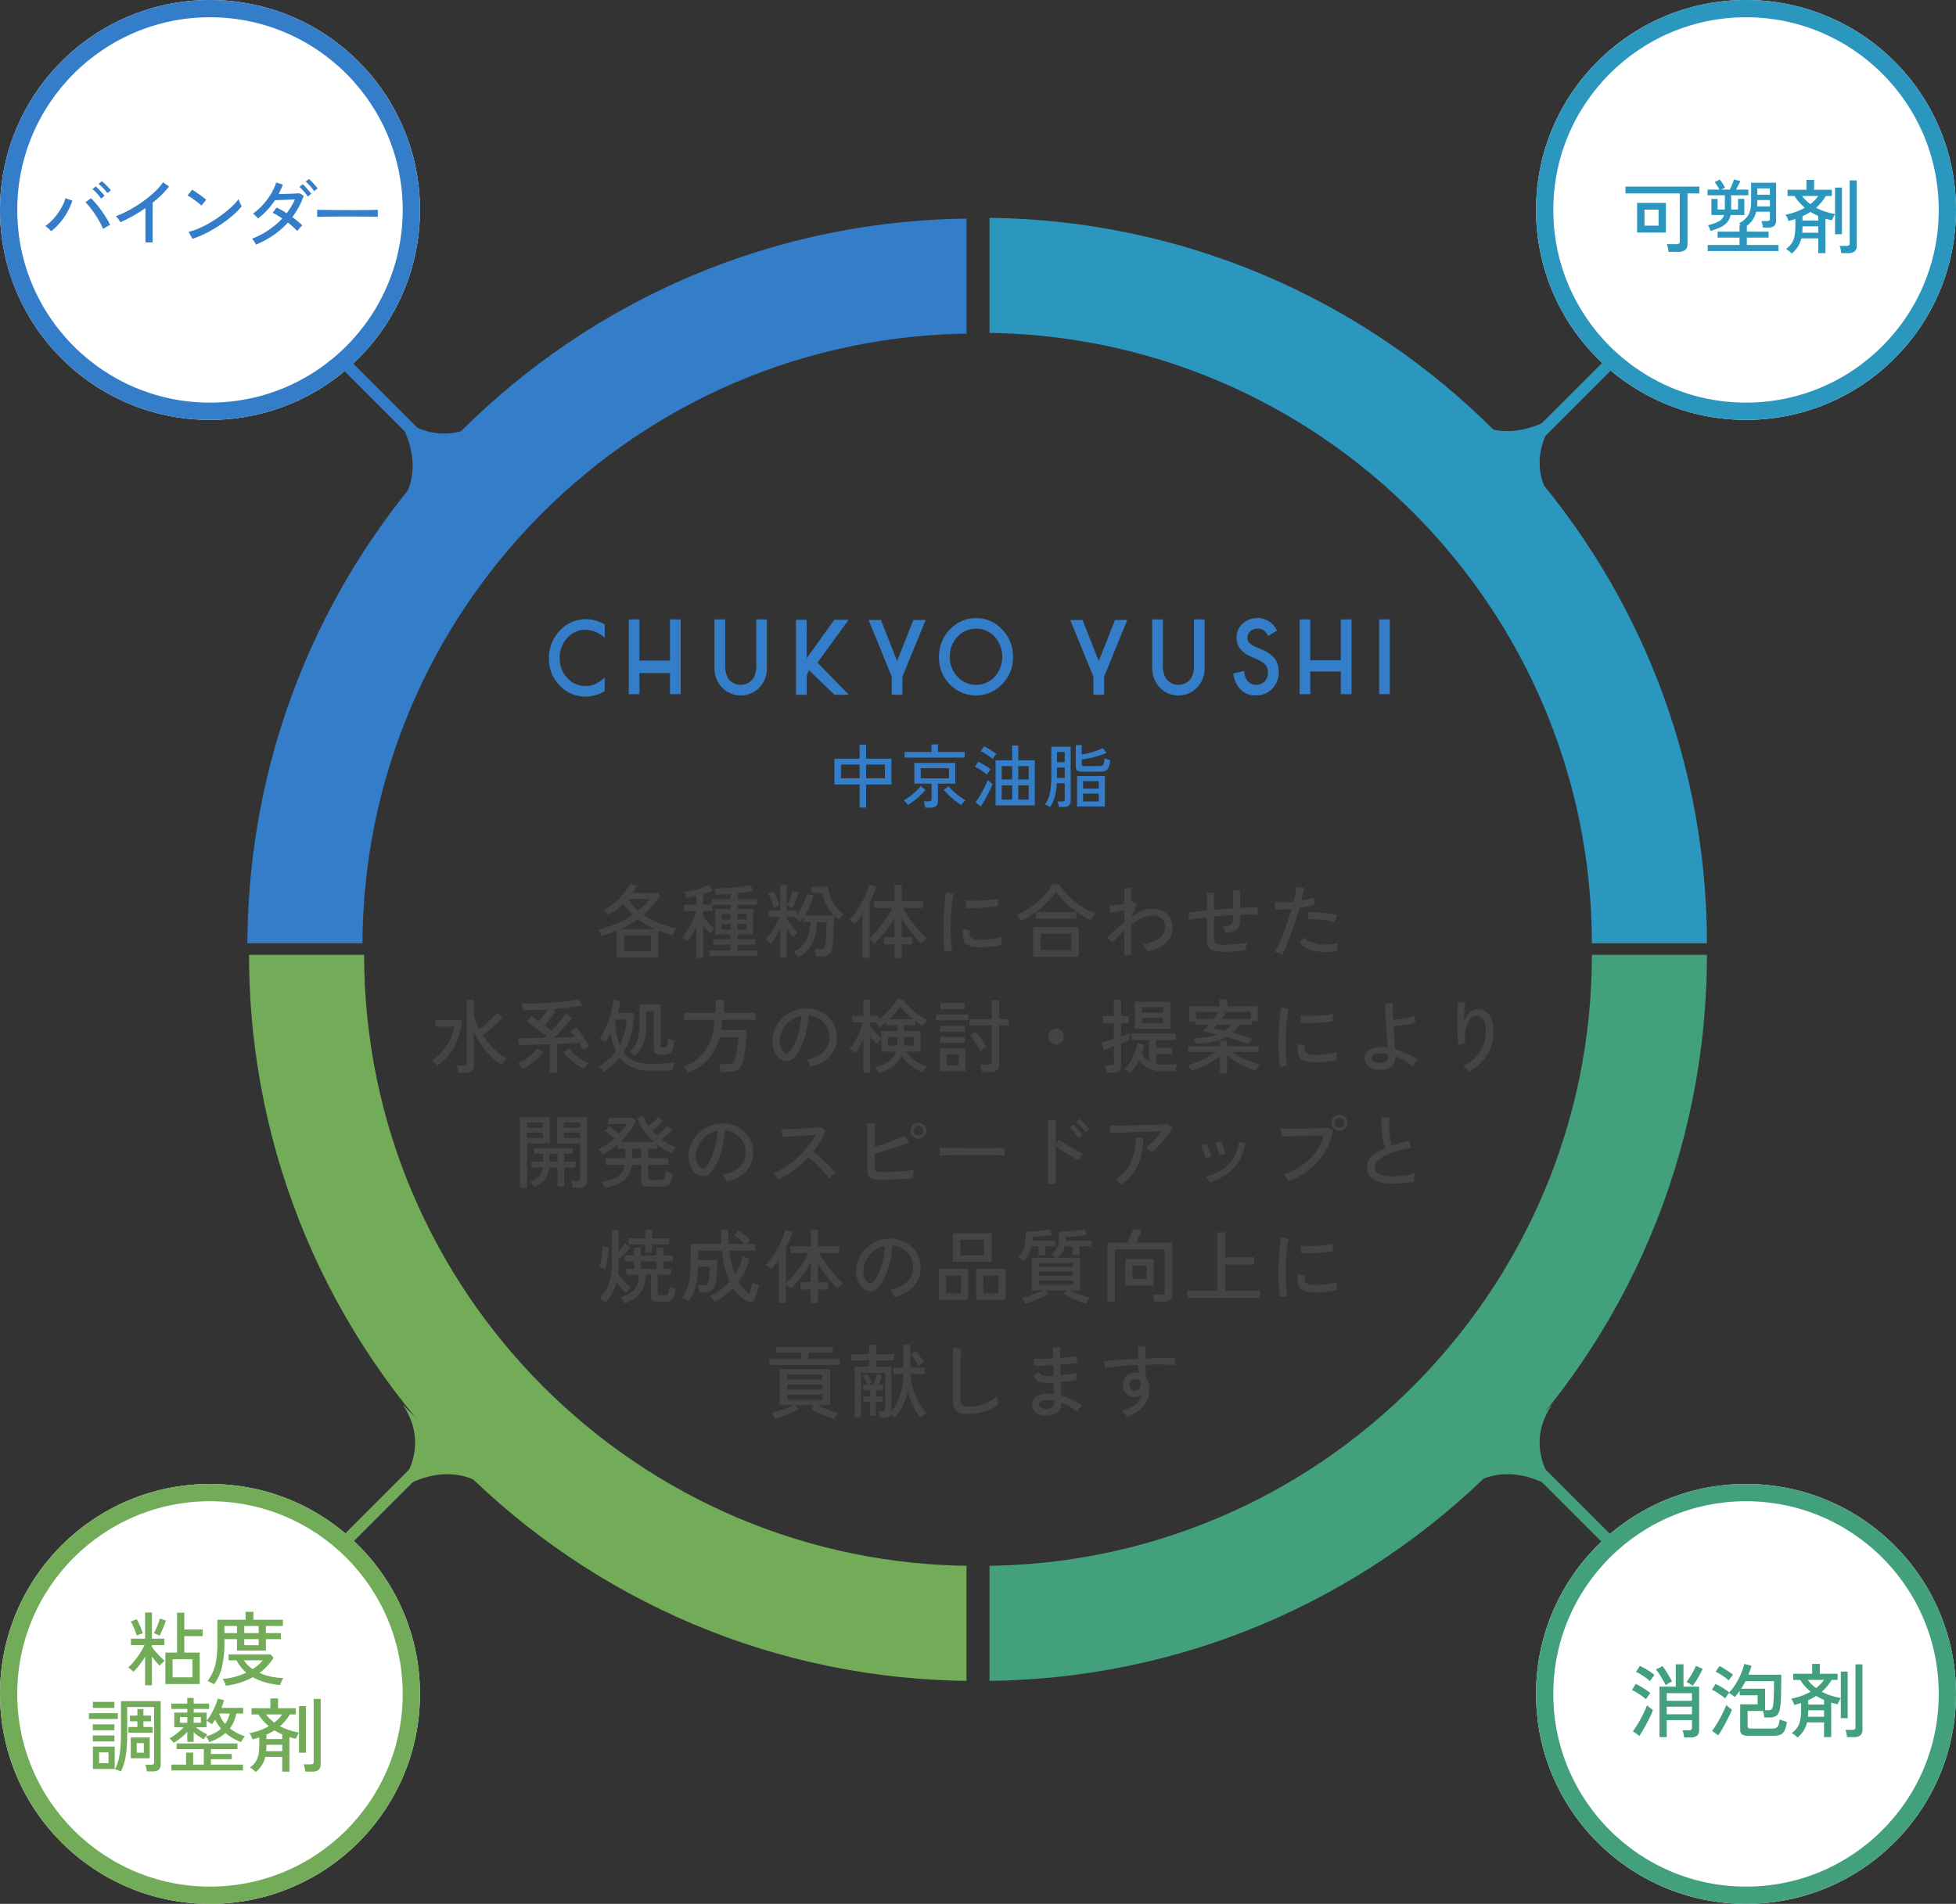
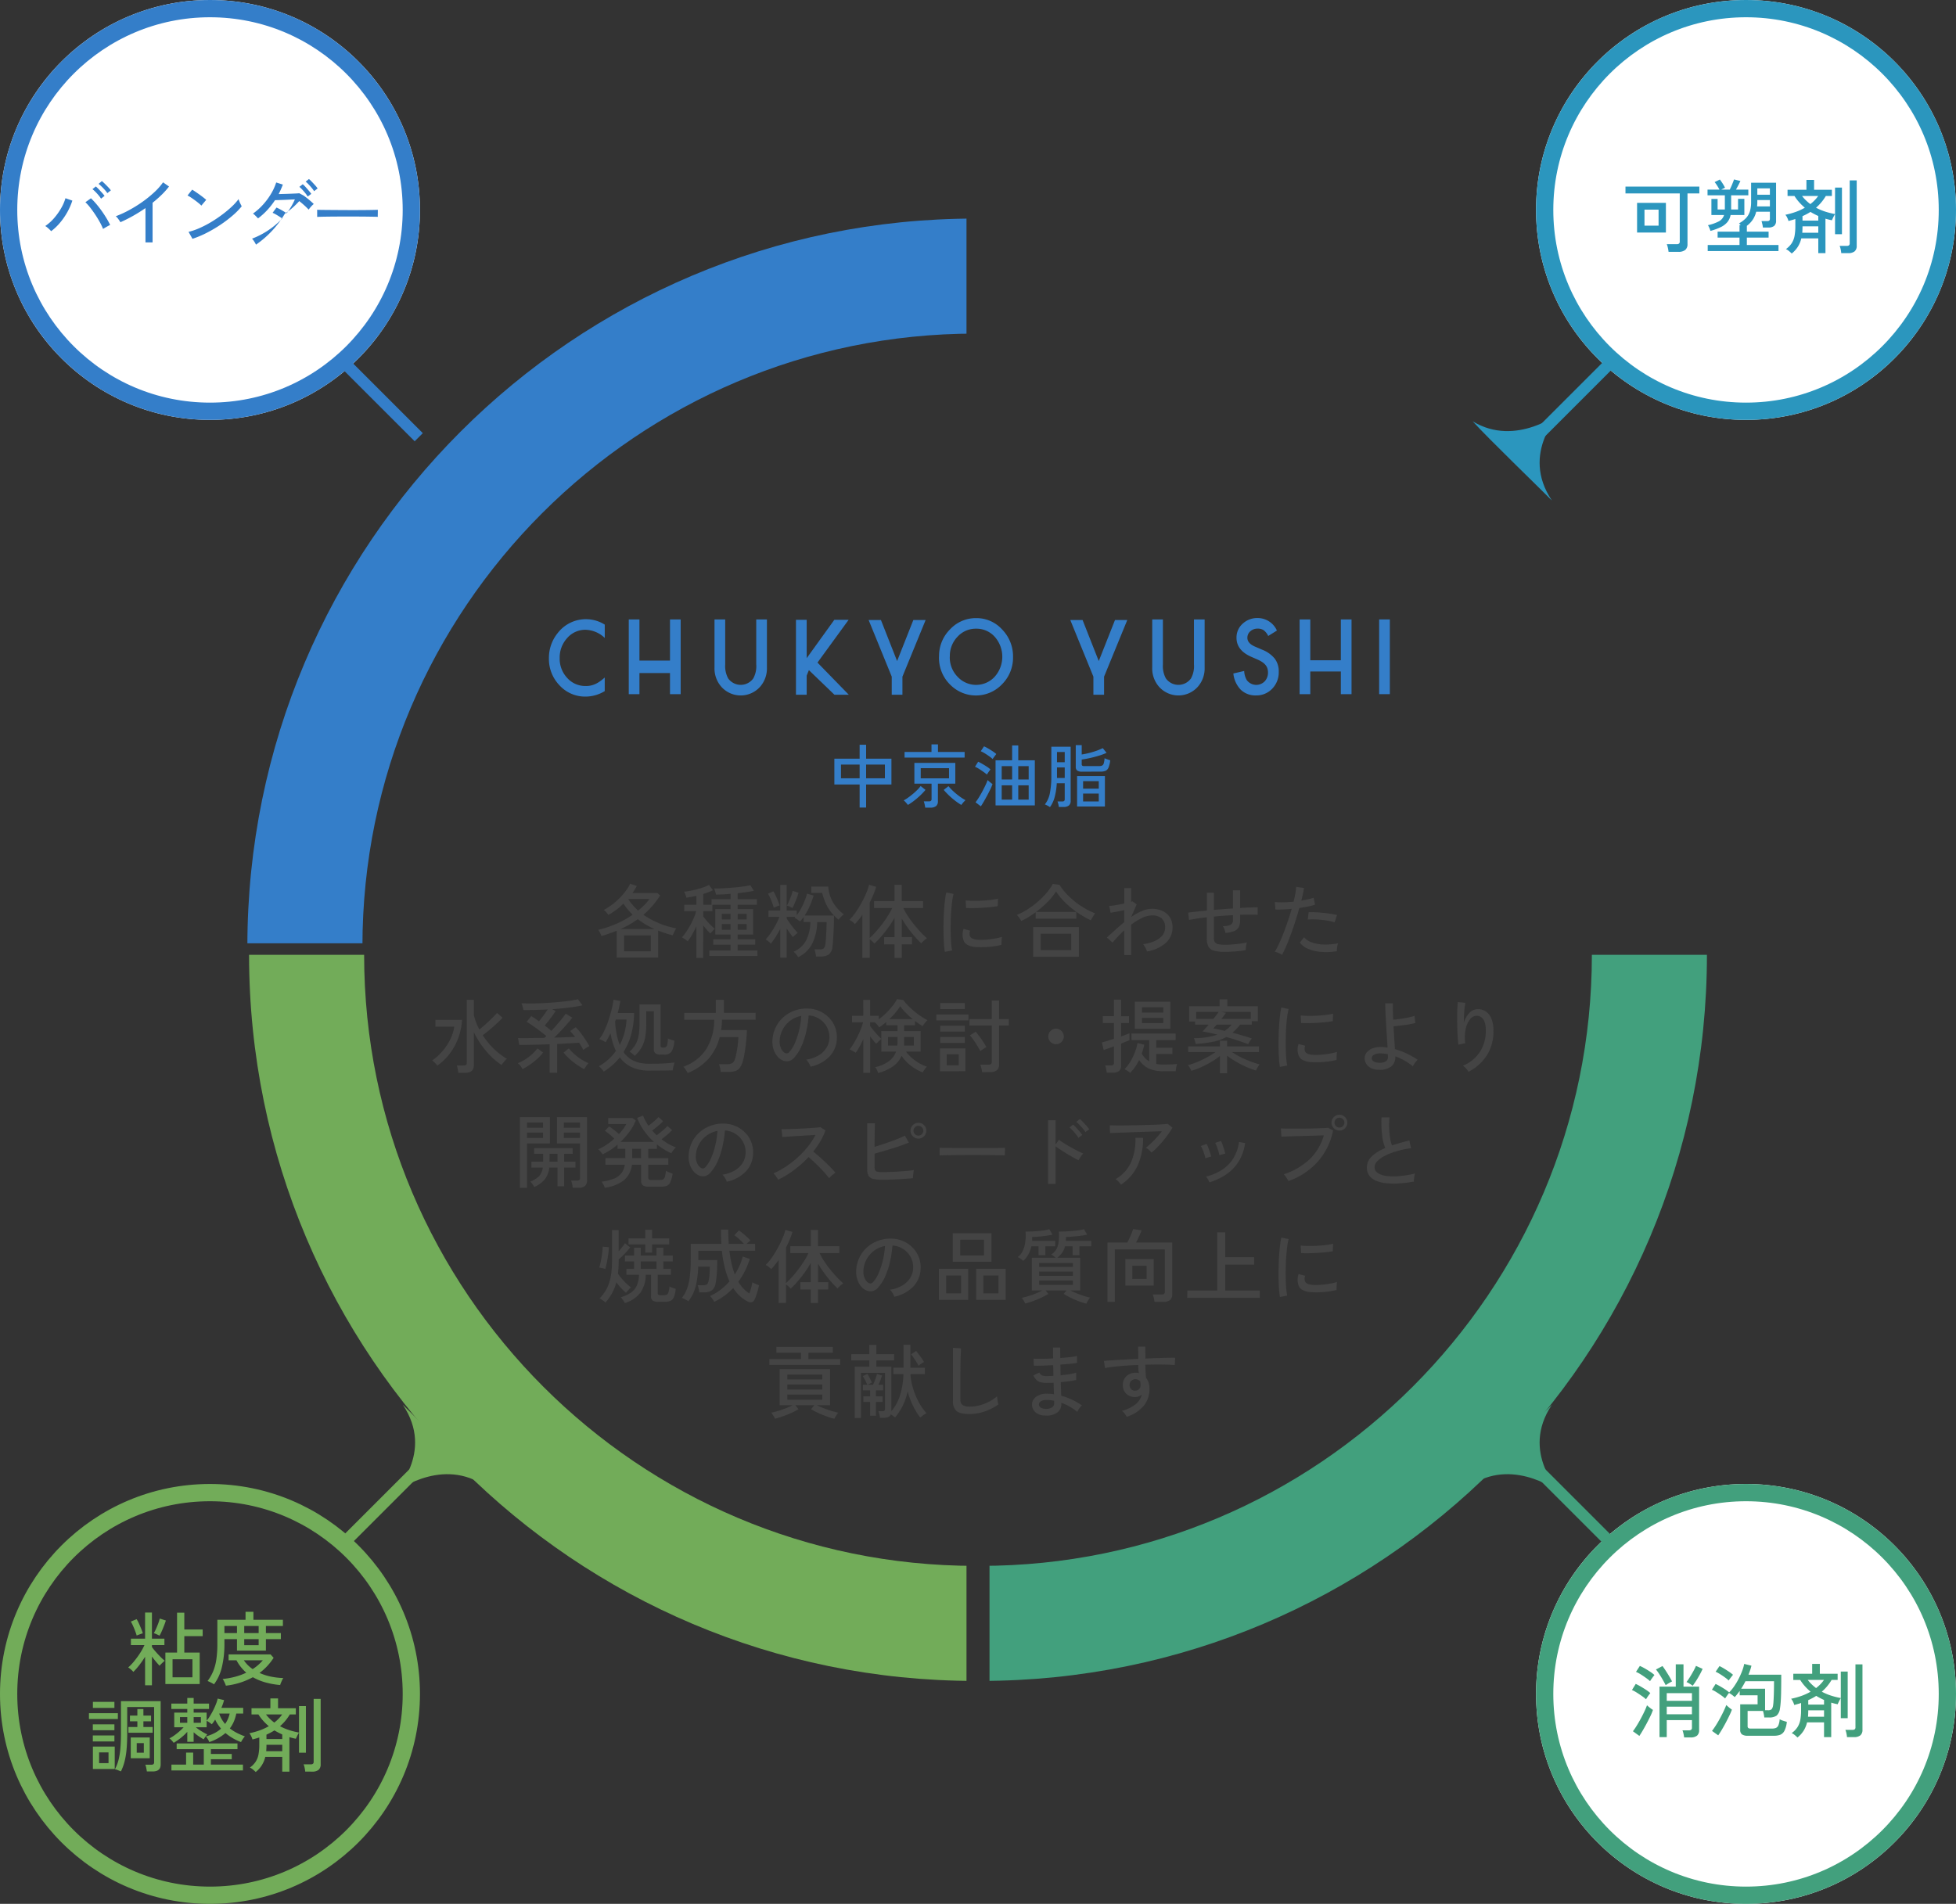
<svg xmlns="http://www.w3.org/2000/svg" width="340" height="331" viewBox="0 0 340 331">
  <rect x="0" y="0" width="340" height="331" fill="#333333" stroke="none" />
  <defs>
    <clipPath id="clip-path">
-       <rect id="Rectangle_2749" data-name="Rectangle 2749" width="130" height="131" transform="translate(0.421 0.368)" fill="#fff" stroke="#707070" stroke-width="1" />
-     </clipPath>
+       </clipPath>
    <clipPath id="clip-path-2">
      <rect id="Rectangle_2751" data-name="Rectangle 2751" width="130" height="131" transform="translate(0.421 -0.315)" fill="#fff" stroke="#707070" stroke-width="1" />
    </clipPath>
    <clipPath id="clip-path-3">
      <rect id="Rectangle_2750" data-name="Rectangle 2750" width="130" height="131" transform="translate(0.106 0.368)" fill="#fff" stroke="#707070" stroke-width="1" />
    </clipPath>
    <clipPath id="clip-path-4">
      <rect id="Rectangle_2752" data-name="Rectangle 2752" width="130" height="131" transform="translate(0.106 -0.315)" fill="#fff" stroke="#707070" stroke-width="1" />
    </clipPath>
  </defs>
  <g id="Group_1208" data-name="Group 1208" transform="translate(-379 -5039.456)">
    <g id="Group_1060" data-name="Group 1060" transform="translate(379 5039.456)">
      <g id="Mask_Group_64" data-name="Mask Group 64" transform="translate(171.579 32.632)" clip-path="url(#clip-path)">
        <g id="Path_659" data-name="Path 659" transform="translate(-127.323 5.233)" fill="none">
          <path d="M126.225,0A126.225,126.225,0,1,1,0,126.225,126.225,126.225,0,0,1,126.225,0Z" stroke="none" />
          <path d="M 126.225 20 C 67.652 20 20 67.652 20 126.225 C 20 184.798 67.652 232.45 126.225 232.45 C 184.798 232.45 232.45 184.798 232.45 126.225 C 232.45 67.652 184.798 20 126.225 20 M 126.225 -1.52587890625e-05 C 195.937 -1.52587890625e-05 252.45 56.513 252.45 126.225 C 252.45 195.937 195.937 252.45 126.225 252.45 C 56.513 252.45 -1.52587890625e-05 195.937 -1.52587890625e-05 126.225 C -1.52587890625e-05 56.513 56.513 -1.52587890625e-05 126.225 -1.52587890625e-05 Z" stroke="none" fill="#2b96be" />
        </g>
      </g>
      <g id="Mask_Group_66" data-name="Mask Group 66" transform="translate(171.579 166.316)" clip-path="url(#clip-path-2)">
        <g id="Path_661" data-name="Path 661" transform="translate(-127.323 -126.528)" fill="none">
          <path d="M126.225,0A126.225,126.225,0,1,1,0,126.225,126.225,126.225,0,0,1,126.225,0Z" stroke="none" />
          <path d="M 126.225 20 C 67.652 20 20 67.652 20 126.225 C 20 184.798 67.652 232.45 126.225 232.45 C 184.798 232.45 232.45 184.798 232.45 126.225 C 232.45 67.652 184.798 20 126.225 20 M 126.225 -1.52587890625e-05 C 195.937 -1.52587890625e-05 252.45 56.513 252.45 126.225 C 252.45 195.937 195.937 252.45 126.225 252.45 C 56.513 252.45 -1.52587890625e-05 195.937 -1.52587890625e-05 126.225 C -1.52587890625e-05 56.513 56.513 -1.52587890625e-05 126.225 -1.52587890625e-05 Z" stroke="none" fill="#42a07d" />
        </g>
      </g>
      <g id="Mask_Group_65" data-name="Mask Group 65" transform="translate(37.894 32.632)" clip-path="url(#clip-path-3)">
        <g id="Path_672" data-name="Path 672" transform="translate(5.106 5.368)" fill="none">
          <path d="M126.5,0A126.5,126.5,0,1,1,0,126.5,126.5,126.5,0,0,1,126.5,0Z" stroke="none" />
          <path d="M 126.5 20 C 67.776 20 20 67.776 20 126.5 C 20 185.224 67.776 233 126.5 233 C 185.224 233 233 185.224 233 126.5 C 233 67.776 185.224 20 126.5 20 M 126.5 0 C 196.364 0 253 56.636 253 126.5 C 253 196.364 196.364 253 126.5 253 C 56.636 253 0 196.364 0 126.5 C 0 56.636 56.636 0 126.5 0 Z" stroke="none" fill="#347ec9" />
        </g>
      </g>
      <g id="Mask_Group_67" data-name="Mask Group 67" transform="translate(37.894 166.316)" clip-path="url(#clip-path-4)">
        <g id="Path_660" data-name="Path 660" transform="translate(5.4 -126.528)" fill="none">
          <path d="M126.225,0A126.225,126.225,0,1,1,0,126.225,126.225,126.225,0,0,1,126.225,0Z" stroke="none" />
          <path d="M 126.225 20 C 67.652 20 20 67.652 20 126.225 C 20 184.798 67.652 232.45 126.225 232.45 C 184.798 232.45 232.45 184.798 232.45 126.225 C 232.45 67.652 184.798 20 126.225 20 M 126.225 -1.52587890625e-05 C 195.937 -1.52587890625e-05 252.45 56.513 252.45 126.225 C 252.45 195.937 195.937 252.45 126.225 252.45 C 56.513 252.45 -1.52587890625e-05 195.937 -1.52587890625e-05 126.225 C -1.52587890625e-05 56.513 56.513 -1.52587890625e-05 126.225 -1.52587890625e-05 Z" stroke="none" fill="#72ac59" />
        </g>
      </g>
      <g id="Group_1052" data-name="Group 1052" transform="translate(0 0)">
        <g id="Ellipse_80" data-name="Ellipse 80" transform="translate(0 0)" fill="#fff" stroke="#347ec9" stroke-width="3">
          <circle cx="36.5" cy="36.5" r="36.5" stroke="none" />
          <circle cx="36.5" cy="36.5" r="35" fill="none" />
        </g>
-         <path id="Path_763" data-name="Path 763" d="M-28.106-1.807a5.847,5.847,0,0,0-.468-.468,3.338,3.338,0,0,0-.559-.429A7.837,7.837,0,0,0-27.58-4.1a11,11,0,0,0,1.222-1.729,7.524,7.524,0,0,0,.735-1.709l1.2.416a11.157,11.157,0,0,1-.845,1.95A11.645,11.645,0,0,1-26.52-3.335,9.6,9.6,0,0,1-28.106-1.807Zm9.022-.39a10.151,10.151,0,0,0-.566-1.183q-.357-.65-.793-1.307t-.878-1.222a8.1,8.1,0,0,0-.832-.93l.962-.689a12.387,12.387,0,0,1,.9.955q.474.553.93,1.19t.845,1.28q.39.644.663,1.215-.208.091-.591.306T-19.084-2.2Zm.741-6.227a4.761,4.761,0,0,0-.442-.566q-.273-.306-.559-.585a6.263,6.263,0,0,0-.52-.462l.572-.481q.208.169.514.468t.6.611a5.23,5.23,0,0,1,.449.533Zm-1.092.962a5.218,5.218,0,0,0-.429-.585q-.26-.312-.546-.6a5.727,5.727,0,0,0-.52-.468l.585-.468a5.744,5.744,0,0,1,.5.474q.292.306.579.624a6.2,6.2,0,0,1,.442.54Zm7.722,7.6V-5.824q-1.066.741-2.177,1.365t-2.177,1.092q-.13-.221-.358-.539a2.613,2.613,0,0,0-.448-.5,18.035,18.035,0,0,0,2.288-1.047A22.359,22.359,0,0,0-12.253-6.9,20.074,20.074,0,0,0-10.179-8.58,10.711,10.711,0,0,0-8.658-10.3l1.04.728A13.481,13.481,0,0,1-8.912-8.125q-.735.715-1.566,1.378V.143Zm8.164-.624L-4.225-1.69a11.34,11.34,0,0,0,1.937-.669A18.128,18.128,0,0,0-.28-3.406a22.47,22.47,0,0,0,1.9-1.281A19.526,19.526,0,0,0,3.269-6.058a9.844,9.844,0,0,0,1.2-1.326,3.674,3.674,0,0,0,.143.4q.1.254.221.494t.182.358A12.485,12.485,0,0,1,3.432-4.524,21.507,21.507,0,0,1,1.313-2.918,23.752,23.752,0,0,1-1.092-1.508,16.675,16.675,0,0,1-3.549-.481ZM-2-6.253a4.8,4.8,0,0,0-.448-.409q-.306-.254-.67-.52t-.708-.494a4.2,4.2,0,0,0-.579-.332L-3.6-9.022q.234.13.579.364t.708.494q.364.26.676.507t.481.4ZM7.5.533a5.182,5.182,0,0,0-.332-.578,2.48,2.48,0,0,0-.358-.462A13.864,13.864,0,0,0,9.659-1.983a14.218,14.218,0,0,0,2.405-2.034q-.442-.3-.871-.559a7.447,7.447,0,0,0-.806-.429l.676-.91a9.513,9.513,0,0,1,.865.436q.448.253.9.552a11.216,11.216,0,0,0,1.43-2.405q-.416.013-.923.039t-1.007.045l-.9.032q-.4.013-.624.013A13.035,13.035,0,0,1,9.477-5.5,11.9,11.9,0,0,1,7.852-4.03q-.1-.117-.266-.286t-.332-.325a1.6,1.6,0,0,0-.286-.221A10.6,10.6,0,0,0,8.7-6.4a11.7,11.7,0,0,0,1.4-1.885,9.417,9.417,0,0,0,.91-1.989l1.157.364q-.156.416-.338.826t-.39.825l.949-.026q.52-.013,1.034-.033t.936-.039q.422-.019.669-.046l.767.416a13.362,13.362,0,0,1-1.976,3.731q.52.377.969.754t.773.7a3.446,3.446,0,0,0-.3.273,4.575,4.575,0,0,0-.338.377q-.156.195-.247.325-.312-.338-.734-.722t-.9-.76a13.774,13.774,0,0,1-2.5,2.191A17.122,17.122,0,0,1,7.5.533Zm8.983-8.359a4.755,4.755,0,0,0-.409-.591q-.254-.319-.527-.611a5.7,5.7,0,0,0-.507-.487l.585-.455a4.61,4.61,0,0,1,.494.488q.286.318.565.643a5.307,5.307,0,0,1,.423.546ZM17.6-8.762a5.217,5.217,0,0,0-.429-.585q-.26-.312-.533-.6a4.444,4.444,0,0,0-.507-.474l.572-.455a5.743,5.743,0,0,1,.5.475q.292.306.579.624a4.576,4.576,0,0,1,.429.54Zm.533,4.472v-.871q0-.247-.013-.364.325.013.975.02l1.514.013,1.833.013q.968.006,1.937.006t1.826-.006q.858-.007,1.508-.02t.962-.026v.286q0,.234-.007.526a3.594,3.594,0,0,0,.007.41q-.4-.013-1.2-.026t-1.813-.02q-1.021-.006-2.125-.006t-2.158.006q-1.053.007-1.9.02T18.135-4.29Z" transform="translate(37 42)" fill="#347ec9" />
+         <path id="Path_763" data-name="Path 763" d="M-28.106-1.807a5.847,5.847,0,0,0-.468-.468,3.338,3.338,0,0,0-.559-.429A7.837,7.837,0,0,0-27.58-4.1a11,11,0,0,0,1.222-1.729,7.524,7.524,0,0,0,.735-1.709l1.2.416a11.157,11.157,0,0,1-.845,1.95A11.645,11.645,0,0,1-26.52-3.335,9.6,9.6,0,0,1-28.106-1.807Zm9.022-.39a10.151,10.151,0,0,0-.566-1.183q-.357-.65-.793-1.307t-.878-1.222a8.1,8.1,0,0,0-.832-.93l.962-.689a12.387,12.387,0,0,1,.9.955q.474.553.93,1.19t.845,1.28q.39.644.663,1.215-.208.091-.591.306T-19.084-2.2Zm.741-6.227a4.761,4.761,0,0,0-.442-.566q-.273-.306-.559-.585a6.263,6.263,0,0,0-.52-.462l.572-.481q.208.169.514.468t.6.611a5.23,5.23,0,0,1,.449.533Zm-1.092.962a5.218,5.218,0,0,0-.429-.585q-.26-.312-.546-.6a5.727,5.727,0,0,0-.52-.468l.585-.468a5.744,5.744,0,0,1,.5.474q.292.306.579.624a6.2,6.2,0,0,1,.442.54Zm7.722,7.6V-5.824q-1.066.741-2.177,1.365t-2.177,1.092q-.13-.221-.358-.539a2.613,2.613,0,0,0-.448-.5,18.035,18.035,0,0,0,2.288-1.047A22.359,22.359,0,0,0-12.253-6.9,20.074,20.074,0,0,0-10.179-8.58,10.711,10.711,0,0,0-8.658-10.3l1.04.728A13.481,13.481,0,0,1-8.912-8.125q-.735.715-1.566,1.378V.143Zm8.164-.624L-4.225-1.69a11.34,11.34,0,0,0,1.937-.669A18.128,18.128,0,0,0-.28-3.406a22.47,22.47,0,0,0,1.9-1.281A19.526,19.526,0,0,0,3.269-6.058a9.844,9.844,0,0,0,1.2-1.326,3.674,3.674,0,0,0,.143.4q.1.254.221.494t.182.358A12.485,12.485,0,0,1,3.432-4.524,21.507,21.507,0,0,1,1.313-2.918,23.752,23.752,0,0,1-1.092-1.508,16.675,16.675,0,0,1-3.549-.481ZM-2-6.253a4.8,4.8,0,0,0-.448-.409q-.306-.254-.67-.52t-.708-.494a4.2,4.2,0,0,0-.579-.332L-3.6-9.022q.234.13.579.364t.708.494q.364.26.676.507t.481.4ZM7.5.533a5.182,5.182,0,0,0-.332-.578,2.48,2.48,0,0,0-.358-.462A13.864,13.864,0,0,0,9.659-1.983a14.218,14.218,0,0,0,2.405-2.034q-.442-.3-.871-.559a7.447,7.447,0,0,0-.806-.429l.676-.91a9.513,9.513,0,0,1,.865.436q.448.253.9.552a11.216,11.216,0,0,0,1.43-2.405q-.416.013-.923.039t-1.007.045l-.9.032q-.4.013-.624.013A13.035,13.035,0,0,1,9.477-5.5,11.9,11.9,0,0,1,7.852-4.03q-.1-.117-.266-.286t-.332-.325a1.6,1.6,0,0,0-.286-.221A10.6,10.6,0,0,0,8.7-6.4a11.7,11.7,0,0,0,1.4-1.885,9.417,9.417,0,0,0,.91-1.989l1.157.364q-.156.416-.338.826t-.39.825l.949-.026q.52-.013,1.034-.033t.936-.039q.422-.019.669-.046l.767.416q.52.377.969.754t.773.7a3.446,3.446,0,0,0-.3.273,4.575,4.575,0,0,0-.338.377q-.156.195-.247.325-.312-.338-.734-.722t-.9-.76a13.774,13.774,0,0,1-2.5,2.191A17.122,17.122,0,0,1,7.5.533Zm8.983-8.359a4.755,4.755,0,0,0-.409-.591q-.254-.319-.527-.611a5.7,5.7,0,0,0-.507-.487l.585-.455a4.61,4.61,0,0,1,.494.488q.286.318.565.643a5.307,5.307,0,0,1,.423.546ZM17.6-8.762a5.217,5.217,0,0,0-.429-.585q-.26-.312-.533-.6a4.444,4.444,0,0,0-.507-.474l.572-.455a5.743,5.743,0,0,1,.5.475q.292.306.579.624a4.576,4.576,0,0,1,.429.54Zm.533,4.472v-.871q0-.247-.013-.364.325.013.975.02l1.514.013,1.833.013q.968.006,1.937.006t1.826-.006q.858-.007,1.508-.02t.962-.026v.286q0,.234-.007.526a3.594,3.594,0,0,0,.007.41q-.4-.013-1.2-.026t-1.813-.02q-1.021-.006-2.125-.006t-2.158.006q-1.053.007-1.9.02T18.135-4.29Z" transform="translate(37 42)" fill="#347ec9" />
      </g>
      <g id="Group_1055" data-name="Group 1055" transform="translate(0 257.895)">
        <g id="Ellipse_80-2" data-name="Ellipse 80" transform="translate(0 0.106)" fill="#fff" stroke="#72ac59" stroke-width="3">
-           <circle cx="36.5" cy="36.5" r="36.5" stroke="none" />
          <circle cx="36.5" cy="36.5" r="35" fill="none" />
        </g>
        <path id="Path_767" data-name="Path 767" d="M-7.252.784V-4.69h2.03v-6.93h1.26v2.912H-.77v1.162H-3.962V-4.69h2.674V.784Zm-3.528.21V-3.962a16.716,16.716,0,0,1-1.008,1.456A11.3,11.3,0,0,1-12.824-1.33a3.031,3.031,0,0,0-.427-.427A2.921,2.921,0,0,0-13.72-2.1,8.694,8.694,0,0,0-12.7-3.164,15.154,15.154,0,0,0-11.683-4.55a10.154,10.154,0,0,0,.791-1.442h-2.352v-1.12h2.464v-4.536h1.19v4.536h2.17v1.12H-9.59v.336a8.564,8.564,0,0,0,.637.8q.4.455.826.889a8.551,8.551,0,0,0,.763.7,3.316,3.316,0,0,0-.287.245q-.189.175-.364.35a2.446,2.446,0,0,0-.245.273q-.308-.322-.658-.742T-9.59-4v5ZM-6.006-.392h3.458V-3.528H-6.006ZM-8.274-7.63q-.1-.056-.294-.147t-.392-.175a1.241,1.241,0,0,0-.308-.1,7.588,7.588,0,0,0,.378-.742q.21-.462.392-.952a7.089,7.089,0,0,0,.266-.854l1.064.336q-.1.336-.3.854t-.42,1.015A5.954,5.954,0,0,1-8.274-7.63Zm-3.962-.014q-.1-.336-.273-.8t-.371-.9a6.2,6.2,0,0,0-.378-.735l1.008-.42a5.969,5.969,0,0,1,.4.756q.217.476.406.945t.273.763a3.121,3.121,0,0,0-.343.105l-.427.154A1.534,1.534,0,0,0-12.236-7.644ZM1.2.826A5.867,5.867,0,0,0,.644.511Q.322.35.084.252a7.674,7.674,0,0,0,.952-1.645A8.67,8.67,0,0,0,1.6-3.451a18.236,18.236,0,0,0,.182-2.765v-4.172h4.9v-1.386H8.05v1.386h5.124V-9.31H10.22v1.232h2.6v1.05h-2.6v2H5.194v-2H3.01v.756a16.868,16.868,0,0,1-.455,4.165A8.012,8.012,0,0,1,1.2.826Zm2.058.238a2.071,2.071,0,0,0-.126-.35Q3.038.49,2.919.259A2.355,2.355,0,0,0,2.7-.1a13.136,13.136,0,0,0,2.2-.392,11.4,11.4,0,0,0,1.911-.7A7.333,7.333,0,0,1,5.11-3.346H3.738V-4.368h7.294l.532.588a10.077,10.077,0,0,1-1.12,1.442,10.02,10.02,0,0,1-1.33,1.19A9.336,9.336,0,0,0,11.151-.5a12.675,12.675,0,0,0,2.093.238,1.788,1.788,0,0,0-.189.336q-.119.252-.224.5A2.525,2.525,0,0,0,12.7.952,13.709,13.709,0,0,1,10.087.483,9.709,9.709,0,0,1,7.952-.406,12.582,12.582,0,0,1,3.262,1.064ZM6.454-8.078H8.96V-9.31H6.454ZM7.924-1.82a7.908,7.908,0,0,0,.945-.707,8.479,8.479,0,0,0,.819-.819h-3.3A5.576,5.576,0,0,0,7.924-1.82ZM3.01-8.078H5.194V-9.31H3.01Zm3.444,2.1H8.96v-1.05H6.454ZM-10.472,15.98q-.028-.238-.105-.609a3.129,3.129,0,0,0-.161-.567h1.022a.636.636,0,0,0,.392-.091.426.426,0,0,0,.112-.343V4.78h-4.676V9.3q0,1.624-.112,2.842a13.106,13.106,0,0,1-.357,2.142,8.781,8.781,0,0,1-.623,1.68l-.546-.217a1.989,1.989,0,0,0-.5-.147,7.213,7.213,0,0,0,.63-1.631,12.493,12.493,0,0,0,.322-2.009q.1-1.134.1-2.66V3.758h6.9V14.79q0,1.19-1.386,1.19Zm-9.38-.434V11.654h3.794v3.892Zm6.58-1.862V10.072h3.3v3.612Zm-.406-4.438V8.252h1.554V7.258h-1.288V6.264h1.288V5.13h1.05V6.264h1.33v.994h-1.33v.994h1.61v.994Zm-6.86-2.38V5.844h5.026V6.866Zm.686-1.932V3.884h3.738v1.05Zm-.014,5.824V9.722h3.752v1.036Zm0-1.946V7.79h3.752V8.812Zm1.092,5.726h1.638V12.662h-1.638Zm6.538-1.82H-11V11.052h-1.232ZM-5.81,11a4.892,4.892,0,0,0-.336-.406,1.864,1.864,0,0,0-.406-.364A6.056,6.056,0,0,0-5.684,9.7,10.735,10.735,0,0,0-4.8,8.994a9.587,9.587,0,0,0,.721-.7H-5.712V5.746h2.268v-.63H-6.216V4.178h2.772V3.2h1.106v.98H.336v.938H-2.338v.63H-.084v1.4A6.36,6.36,0,0,0,.5,6.341q.3-.483.574-1.029t.476-1.071a6.008,6.008,0,0,0,.287-.931l1.106.266a5.755,5.755,0,0,1-.189.644q-.119.336-.273.7H6.272v.994h-1.2a6.664,6.664,0,0,1-.42,1.379,5.551,5.551,0,0,1-.7,1.2,7.364,7.364,0,0,0,1.211.777,11.618,11.618,0,0,0,1.407.609,3.3,3.3,0,0,0-.357.462,4.154,4.154,0,0,0-.315.532A9.052,9.052,0,0,1,3.192,9.3,8.311,8.311,0,0,1,.378,10.87a2.474,2.474,0,0,0-.252-.5,2.617,2.617,0,0,0-.35-.476,7.8,7.8,0,0,0,1.512-.581,5.325,5.325,0,0,0,1.134-.777,7.981,7.981,0,0,1-.567-.756A6.319,6.319,0,0,1,1.4,6.964q-.14.224-.287.427t-.3.385a4.178,4.178,0,0,0-.455-.343,2.772,2.772,0,0,0-.441-.259v1.12H-1.96q.252.21.6.448t.721.448q.371.21.679.35a3.065,3.065,0,0,0-.217.252q-.133.168-.252.343l-.175.259q-.42-.238-.889-.56a7.452,7.452,0,0,1-.847-.672v1.666H-3.444V9.092A9.141,9.141,0,0,1-4.55,10.128,10.16,10.16,0,0,1-5.81,11ZM-6.2,15.8V14.79h2.548V12.7h1.232V14.79H-.574V12.1H-5.292v-.994H5.278V12.1H.658v.84H4.284v.91H.658v.938H6.23V15.8ZM3.136,7.72a5.106,5.106,0,0,0,.476-.854,5.163,5.163,0,0,0,.308-.952H2.1A5.166,5.166,0,0,0,3.136,7.72Zm-7.854-.2h1.274V6.53H-4.718Zm2.38,0h1.26V6.53h-1.26Zm10.78,8.554a4.622,4.622,0,0,0-.462-.42,2.273,2.273,0,0,0-.546-.35,3.865,3.865,0,0,0,1.015-1.036,3.557,3.557,0,0,0,.49-1.281,9.222,9.222,0,0,0,.133-1.659v-1.26q-.28.1-.581.182l-.609.168a2.878,2.878,0,0,0-.224-.581,1.9,1.9,0,0,0-.322-.5,13.11,13.11,0,0,0,1.806-.5,9.836,9.836,0,0,0,1.582-.728,9.715,9.715,0,0,1-.973-.938,7.971,7.971,0,0,1-.833-1.106h-1.2V4.99H11V3.282h1.33V4.99h3.094V6.068h-1.05A8.231,8.231,0,0,1,12.67,8.112a9.516,9.516,0,0,0,1.624.686,13.812,13.812,0,0,0,1.68.42V4.612h1.2v8.106h-1.2V9.232a4.083,4.083,0,0,0-.287.511q-.161.329-.259.553-.28-.056-.56-.126t-.56-.154v5.992H13.062V13.446H10.108a4.6,4.6,0,0,1-1.666,2.632Zm8.61-.07a4.328,4.328,0,0,0-.1-.658,2.947,2.947,0,0,0-.182-.6H17.99a.666.666,0,0,0,.406-.1.439.439,0,0,0,.126-.364V3.366H19.74V14.72a1.215,1.215,0,0,1-.364.98,1.707,1.707,0,0,1-1.12.308Zm-6.734-5.656h2.744v-.8A12.631,12.631,0,0,1,11.7,8.84q-.322.21-.672.392t-.714.35Zm-.042,2.114h2.786v-1.12H10.318Q10.318,11.934,10.276,12.466Zm1.4-4.984a6.333,6.333,0,0,0,1.372-1.414H10.234a6.56,6.56,0,0,0,.679.763A8.178,8.178,0,0,0,11.676,7.482Z" transform="translate(36 34.106)" fill="#72ac59" />
      </g>
      <g id="Group_1053" data-name="Group 1053" transform="translate(267.369 0)">
        <g id="Ellipse_80-3" data-name="Ellipse 80" transform="translate(-0.368 0)" fill="#fff" stroke="#2b96be" stroke-width="3">
          <circle cx="36.5" cy="36.5" r="36.5" stroke="none" />
          <circle cx="36.5" cy="36.5" r="35" fill="none" />
        </g>
        <path id="Path_764" data-name="Path 764" d="M-12.964.784a6.187,6.187,0,0,0-.119-.693,3.592,3.592,0,0,0-.189-.637h1.694a.73.73,0,0,0,.427-.1.465.465,0,0,0,.133-.392v-8.33h-9.436v-1.19H-7.616v1.19H-9.674V-.574A1.269,1.269,0,0,1-10.066.455a1.845,1.845,0,0,1-1.2.329Zm-5.474-3.36V-7.728h5.012v5.152Zm1.288-1.19h2.45V-6.552h-2.45ZM-6.16.644V-.406H-.63V-1.694H-4.438V-2.73H-.63V-3.864h.21a1.862,1.862,0,0,0-.294-.308A4.958,4.958,0,0,0,.518-5.11a3,3,0,0,0,.665-1.176,5.61,5.61,0,0,0,.2-1.61v-3.332h4.34v6.58a1.153,1.153,0,0,1-.329.924,1.593,1.593,0,0,1-1.043.28H3.43a3.431,3.431,0,0,0-.091-.567q-.077-.329-.147-.553h.966a.6.6,0,0,0,.385-.091.465.465,0,0,0,.105-.357V-6.188H2.268a4.334,4.334,0,0,1-.574,1.344A4.493,4.493,0,0,1,.644-3.738V-2.73h3.78v1.036H.644V-.406h5.5V.644Zm.476-3.5a3.883,3.883,0,0,0-.189-.518,3.113,3.113,0,0,0-.245-.476,7.7,7.7,0,0,0,1.925-.679,1.842,1.842,0,0,0,.875-1.085h-2.2v-2.8h1.078V-6.58h1.26V-9.044h-3.01v-.994h2.072q-.168-.322-.392-.679a5.535,5.535,0,0,0-.448-.623l.91-.448q.238.308.476.679a7.059,7.059,0,0,1,.42.749q-.1.042-.287.133t-.357.189h1.47q.2-.392.4-.875t.343-.889l1.106.266q-.154.35-.364.749t-.406.749H.9v.994H-2.086V-6.58h1.2V-8.428H.21v2.814H-2.184A2.749,2.749,0,0,1-2.73-4.4a3.365,3.365,0,0,1-1.127.868A10.161,10.161,0,0,1-5.684-2.856ZM2.422-7.112H4.648V-8.218H2.464V-7.9A7.1,7.1,0,0,1,2.422-7.112Zm.042-2.03H4.648v-1.106H2.464ZM8.442,1.078A4.622,4.622,0,0,0,7.98.658a2.273,2.273,0,0,0-.546-.35A3.865,3.865,0,0,0,8.449-.728a3.557,3.557,0,0,0,.49-1.281,9.222,9.222,0,0,0,.133-1.659v-1.26q-.28.1-.581.182l-.609.168a2.878,2.878,0,0,0-.224-.581,1.9,1.9,0,0,0-.322-.5,13.11,13.11,0,0,0,1.806-.5,9.836,9.836,0,0,0,1.582-.728,9.715,9.715,0,0,1-.973-.938,7.971,7.971,0,0,1-.833-1.106h-1.2V-10.01H11v-1.708h1.33v1.708h3.094v1.078h-1.05A8.231,8.231,0,0,1,12.67-6.888a9.516,9.516,0,0,0,1.624.686,13.812,13.812,0,0,0,1.68.42v-4.606h1.2v8.106h-1.2V-5.768a4.083,4.083,0,0,0-.287.511q-.161.329-.259.553-.28-.056-.56-.126t-.56-.154V1.008H13.062V-1.554H10.108A4.842,4.842,0,0,1,9.534-.14,4.871,4.871,0,0,1,8.442,1.078Zm8.61-.07a4.328,4.328,0,0,0-.1-.658,2.947,2.947,0,0,0-.182-.6H17.99a.666.666,0,0,0,.406-.1.439.439,0,0,0,.126-.364v-10.92H19.74V-.28a1.215,1.215,0,0,1-.364.98,1.707,1.707,0,0,1-1.12.308ZM10.318-4.648h2.744v-.8A12.631,12.631,0,0,1,11.7-6.16q-.322.21-.672.392t-.714.35Zm-.042,2.114h2.786v-1.12H10.318Q10.318-3.066,10.276-2.534Zm1.4-4.984a6.333,6.333,0,0,0,1.372-1.414H10.234a6.56,6.56,0,0,0,.679.763A8.178,8.178,0,0,0,11.676-7.518Z" transform="translate(35.632 43)" fill="#2b96be" />
      </g>
      <g id="Group_1054" data-name="Group 1054" transform="translate(267.369 257.895)">
        <g id="Ellipse_80-4" data-name="Ellipse 80" transform="translate(-0.368 0.106)" fill="#fff" stroke="#42a07d" stroke-width="3">
          <circle cx="36.5" cy="36.5" r="36.5" stroke="none" />
          <circle cx="36.5" cy="36.5" r="35" fill="none" />
        </g>
        <path id="Path_768" data-name="Path 768" d="M-11.256,1.064a6.438,6.438,0,0,0-.112-.637,2.954,2.954,0,0,0-.182-.6h1.106a.659.659,0,0,0,.42-.105A.462.462,0,0,0-9.9-.644v-1.3H-14.28V1.008h-1.26V-7.77h2.828v-3.878h1.344V-7.77h2.716V-.224a1.215,1.215,0,0,1-.364.98,1.733,1.733,0,0,1-1.134.308ZM-19.04.8l-1.12-.812A10.888,10.888,0,0,0-19.5-.98q.357-.574.707-1.225t.637-1.26a10.721,10.721,0,0,0,.441-1.057l.308.266q.2.168.4.315a3.487,3.487,0,0,0,.329.217A8.664,8.664,0,0,1-17.1-2.688q-.287.6-.637,1.26t-.693,1.246Q-18.774.406-19.04.8Zm4.76-6.1H-9.9v-1.33H-14.28Zm0,2.338H-9.9V-4.284H-14.28Zm4.508-4.956a3.107,3.107,0,0,0-.3-.217q-.2-.133-.42-.259a1.774,1.774,0,0,0-.357-.168q.252-.322.574-.833t.616-1.05q.294-.539.462-.931l1.148.518q-.182.434-.483.987t-.63,1.071Q-9.492-8.288-9.772-7.924Zm-4.69-.1q-.21-.42-.511-.945t-.616-1.008a7.577,7.577,0,0,0-.567-.777l1.134-.6q.266.35.574.826t.6.966q.294.49.49.882-.112.056-.329.175t-.434.252A3.873,3.873,0,0,0-14.462-8.022Zm-3.416,2.45a6.439,6.439,0,0,0-.7-.553q-.448-.315-.924-.616a5.26,5.26,0,0,0-.826-.441l.658-1.064q.392.182.861.455t.917.567a6.113,6.113,0,0,1,.756.574q-.07.084-.231.3t-.308.441A3.733,3.733,0,0,0-17.878-5.572Zm.7-3.15a6.983,6.983,0,0,0-.7-.56Q-18.326-9.6-18.8-9.9a5.557,5.557,0,0,0-.826-.434l.672-1.036a8.248,8.248,0,0,1,.854.434q.49.28.952.588a5.565,5.565,0,0,1,.728.56q-.07.084-.231.3t-.315.434A2.825,2.825,0,0,0-17.178-8.722ZM-.154.77A1.754,1.754,0,0,1-1.211.532a.959.959,0,0,1-.3-.8V-4.69H1.512V-6.258H-1.6v-.77A9.5,9.5,0,0,1-2.464-5.95a5.746,5.746,0,0,0-.476-.385,3.658,3.658,0,0,0-.518-.329q-.1.112-.238.308t-.259.371q-.119.175-.175.273A6.329,6.329,0,0,0-4.8-6.244q-.413-.294-.847-.567a4.98,4.98,0,0,0-.784-.413l.644-1.008q.364.168.791.413t.847.518a5.679,5.679,0,0,1,.714.539,7.626,7.626,0,0,0,.889-1.085,11.79,11.79,0,0,0,.777-1.309,13.514,13.514,0,0,0,.6-1.351,6.9,6.9,0,0,0,.35-1.211l1.26.308q-.084.364-.217.763t-.3.805h5.7q0,.8-.007,1.659T5.593-6.51q-.021.812-.07,1.47T5.4-3.976A1.972,1.972,0,0,1,4.816-2.73,2.167,2.167,0,0,1,3.5-2.408H2.674a4.559,4.559,0,0,0-.084-.56,5.787,5.787,0,0,0-.14-.574H-.224V-.9a.408.408,0,0,0,.112.322.658.658,0,0,0,.42.1H4.046A1.7,1.7,0,0,0,4.7-.588a.854.854,0,0,0,.427-.462A3.258,3.258,0,0,0,5.348-2.1a2.626,2.626,0,0,0,.581.252q.385.126.665.2A4.47,4.47,0,0,1,6.181-.1a1.454,1.454,0,0,1-.735.7A2.921,2.921,0,0,1,4.382.77ZM2.814-3.668H3.3a.919.919,0,0,0,.637-.161A1.309,1.309,0,0,0,4.2-4.466a7.22,7.22,0,0,0,.077-.749q.035-.525.056-1.169t.028-1.267q.007-.623.007-1.057H-.6q-.168.336-.357.665t-.385.637H2.814ZM-5.334.7-6.412-.07q.308-.392.672-.966t.714-1.218q.35-.644.637-1.253t.455-1.057l.294.259q.182.161.371.308t.315.231a10.575,10.575,0,0,1-.441,1.029q-.287.6-.63,1.246T-4.711-.266Q-5.054.308-5.334.7Zm1.82-9.534a5.421,5.421,0,0,0-.644-.532Q-4.564-9.66-5-9.933a6.17,6.17,0,0,0-.784-.427l.672-.98a7.978,7.978,0,0,1,.777.42q.441.266.875.56a6.718,6.718,0,0,1,.7.532q-.07.084-.231.287t-.308.4Q-3.444-8.946-3.514-8.834ZM8.442,1.078A4.622,4.622,0,0,0,7.98.658a2.273,2.273,0,0,0-.546-.35A3.865,3.865,0,0,0,8.449-.728a3.557,3.557,0,0,0,.49-1.281,9.222,9.222,0,0,0,.133-1.659v-1.26q-.28.1-.581.182l-.609.168a2.878,2.878,0,0,0-.224-.581,1.9,1.9,0,0,0-.322-.5,13.11,13.11,0,0,0,1.806-.5,9.836,9.836,0,0,0,1.582-.728,9.715,9.715,0,0,1-.973-.938,7.971,7.971,0,0,1-.833-1.106h-1.2V-10.01H11v-1.708h1.33v1.708h3.094v1.078h-1.05A8.231,8.231,0,0,1,12.67-6.888a9.516,9.516,0,0,0,1.624.686,13.812,13.812,0,0,0,1.68.42v-4.606h1.2v8.106h-1.2V-5.768a4.083,4.083,0,0,0-.287.511q-.161.329-.259.553-.28-.056-.56-.126t-.56-.154V1.008H13.062V-1.554H10.108A4.842,4.842,0,0,1,9.534-.14,4.871,4.871,0,0,1,8.442,1.078Zm8.61-.07a4.328,4.328,0,0,0-.1-.658,2.947,2.947,0,0,0-.182-.6H17.99a.666.666,0,0,0,.406-.1.439.439,0,0,0,.126-.364v-10.92H19.74V-.28a1.215,1.215,0,0,1-.364.98,1.707,1.707,0,0,1-1.12.308ZM10.318-4.648h2.744v-.8A12.631,12.631,0,0,1,11.7-6.16q-.322.21-.672.392t-.714.35Zm-.042,2.114h2.786v-1.12H10.318Q10.318-3.066,10.276-2.534Zm1.4-4.984a6.333,6.333,0,0,0,1.372-1.414H10.234a6.56,6.56,0,0,0,.679.763A8.178,8.178,0,0,0,11.676-7.518Z" transform="translate(36.632 43.106)" fill="#42a07d" />
      </g>
      <path id="Path_766" data-name="Path 766" d="M-61.81.98V-3.682q-1.232.5-2.646.924a3.2,3.2,0,0,0-.259-.588,4.858,4.858,0,0,0-.3-.5A17.914,17.914,0,0,0-61.845-4.9a16.094,16.094,0,0,0,2.807-1.568q-.448-.448-.847-.924A10.851,10.851,0,0,1-60.634-8.4a11.773,11.773,0,0,1-2.618,1.96,3.063,3.063,0,0,0-.357-.455,2.009,2.009,0,0,0-.455-.4,10.983,10.983,0,0,0,1.855-1.239,12.07,12.07,0,0,0,1.589-1.575,9.036,9.036,0,0,0,1.162-1.75l1.148.392q-.168.308-.357.623t-.4.609h4.354l.462.42a15.908,15.908,0,0,1-1.358,1.82,14.23,14.23,0,0,1-1.554,1.54,15.35,15.35,0,0,0,5.726,2.366,1.982,1.982,0,0,0-.224.343q-.126.231-.231.469t-.161.392q-.672-.168-1.309-.378T-54.6-3.71V.98Zm1.288-1.092h4.648V-2.884h-4.648Zm-.616-3.864h5.908a13.665,13.665,0,0,1-2.9-1.722q-.686.49-1.435.924A16.039,16.039,0,0,1-61.138-3.976Zm3.066-3.206q.574-.476,1.078-.98A9.115,9.115,0,0,0-56.1-9.2h-3.7A10.061,10.061,0,0,0-58.072-7.182ZM-47.95,1.05V-4.466q-.35.77-.756,1.47a10.22,10.22,0,0,1-.756,1.148,2.424,2.424,0,0,0-.294-.238q-.2-.14-.392-.266a3.57,3.57,0,0,0-.308-.182,7.872,7.872,0,0,0,.707-.91q.371-.546.721-1.183t.623-1.274a8.2,8.2,0,0,0,.413-1.183h-2.072V-8.2h2.114V-9.758q-.434.1-.882.182t-.854.154a3.821,3.821,0,0,0-.175-.539,3.823,3.823,0,0,0-.231-.511,14.41,14.41,0,0,0,1.512-.245,14.931,14.931,0,0,0,1.589-.427,7.242,7.242,0,0,0,1.239-.518l.672.938a6.368,6.368,0,0,1-.777.336q-.427.154-.9.308V-8.2h1.442V-9.17h3.3v-.924q-.7.056-1.351.091t-1.183.035a3.617,3.617,0,0,0-.14-.567,3.817,3.817,0,0,0-.182-.5q.63.014,1.5-.028t1.785-.119q.917-.077,1.715-.189a13,13,0,0,0,1.3-.238l.6.98q-.546.126-1.281.231t-1.519.189V-9.17h3.332v.98h-3.332v.742h2.688v4.424h-2.688V-2.2h3.038v.938h-3.038V-.252h3.43V.714H-45.7V-.252h3.682V-1.26h-3V-2.2h3v-.826H-44.66V-7.448h2.646V-8.19h-3.164v1.106H-46.76v.9a8.949,8.949,0,0,0,.574.735q.364.427.763.819a7.105,7.105,0,0,0,.679.6,3.228,3.228,0,0,0-.238.231q-.154.161-.308.329a3.082,3.082,0,0,0-.224.266,7.016,7.016,0,0,1-.6-.616q-.329-.378-.651-.784V1.05Zm7.182-4.9h1.554v-.994h-1.554Zm-2.758,0h1.512v-.994h-1.512Zm2.758-1.806h1.554v-.966h-1.554Zm-2.758,0h1.512v-.966h-1.512Zm10.15,6.65V-4q-.406.77-.84,1.456a9.335,9.335,0,0,1-.8,1.106,1.581,1.581,0,0,0-.238-.245q-.168-.147-.35-.287a2.612,2.612,0,0,0-.308-.21,8.627,8.627,0,0,0,.854-1.064A15.782,15.782,0,0,0-34.2-4.641a11.4,11.4,0,0,0,.679-1.449h-1.9V-7.2h2.044v-4.452h1.12V-7.2h1.75v.812A7.965,7.965,0,0,0-29.75-7.56,13.839,13.839,0,0,0-29.127-8.9a8.172,8.172,0,0,0,.4-1.239l1.148.336a13.127,13.127,0,0,1-.63,1.743,11.918,11.918,0,0,1-.924,1.729h5.1a7.674,7.674,0,0,1-1.288-1.82,9.045,9.045,0,0,1-.756-2.114h-1.9v-1.106h2.94a6.631,6.631,0,0,0,.826,2.744,7.489,7.489,0,0,0,1.89,2.1,2.644,2.644,0,0,0-.308.252q-.182.168-.35.35t-.266.308q-.21-.168-.406-.35t-.378-.364q0,1.022-.042,2.065t-.1,1.918q-.056.875-.126,1.407A1.938,1.938,0,0,1-24.941.448,2.449,2.449,0,0,1-26.362.8h-.8a4.52,4.52,0,0,0-.1-.651,3.386,3.386,0,0,0-.168-.6h.868A1.14,1.14,0,0,0-25.8-.63a1.34,1.34,0,0,0,.273-.742q.056-.364.1-1.015t.077-1.4q.035-.749.035-1.407H-26.95a9.007,9.007,0,0,1-.861,3.738A5.251,5.251,0,0,1-30.254.91a3.939,3.939,0,0,0-.357-.5,2.963,2.963,0,0,0-.441-.455,4.369,4.369,0,0,0,2.2-2.009,7.448,7.448,0,0,0,.714-3.143h-1.176l.014-.9a3.47,3.47,0,0,1-.308.42q-.168.2-.336.378-.1-.084-.28-.217t-.371-.252a1.548,1.548,0,0,0-.315-.161l.168-.168h-1.512v.28q.224.378.567.854t.707.917q.364.441.644.721-.1.07-.273.217t-.336.287a1.5,1.5,0,0,0-.231.238q-.238-.294-.518-.686t-.56-.826V.994Zm2.1-8.624q-.14-.084-.462-.238a2.058,2.058,0,0,0-.49-.182,6.575,6.575,0,0,0,.371-.749q.2-.469.385-.959a5.493,5.493,0,0,0,.252-.854l1.022.322a8.835,8.835,0,0,1-.28.868q-.2.532-.413,1.029A5.954,5.954,0,0,1-31.276-7.63Zm-3.22-.056a7.334,7.334,0,0,0-.259-.8q-.175-.462-.371-.9a6.2,6.2,0,0,0-.378-.735l.938-.42a5.969,5.969,0,0,1,.4.756q.217.476.406.945t.273.763a3.042,3.042,0,0,0-.315.1l-.4.154A2.4,2.4,0,0,0-34.5-7.686ZM-13.51,1.036V-1.316h-1.806v-1.26h1.806v-3.36a16.136,16.136,0,0,1-1.064,1.673q-.6.833-1.232,1.561a14.178,14.178,0,0,1-1.2,1.246,3.644,3.644,0,0,0-.364-.371,4.889,4.889,0,0,0-.448-.371v3.22H-19.1V-6.454q-.322.462-.651.868t-.651.742a2.946,2.946,0,0,0-.441-.406,2.834,2.834,0,0,0-.511-.322,8.056,8.056,0,0,0,.84-.973q.434-.581.847-1.267t.77-1.393q.357-.707.609-1.351a7.064,7.064,0,0,0,.35-1.12l1.232.35a12.115,12.115,0,0,1-.469,1.337q-.287.693-.651,1.393v6.174q.49-.448,1.05-1.064t1.1-1.33q.539-.714,1-1.442a10.928,10.928,0,0,0,.756-1.386h-3.15v-1.19h3.556v-2.828h1.26v2.828h3.7v1.19h-3.43a10.614,10.614,0,0,0,.8,1.414q.49.742,1.071,1.463t1.162,1.344A12.14,12.14,0,0,0-7.868-2.38a2.358,2.358,0,0,0-.329.238q-.2.168-.385.343a2.969,2.969,0,0,0-.28.3,16.069,16.069,0,0,1-1.155-1.2q-.609-.693-1.183-1.491T-12.25-5.8v3.22h1.778v1.26H-12.25V1.036Zm8.75-1.05a12.906,12.906,0,0,1-.154-1.351q-.056-.805-.077-1.764t0-1.981q.021-1.022.084-2t.161-1.813a12.6,12.6,0,0,1,.238-1.421l1.26.266a9.8,9.8,0,0,0-.245,1.3q-.1.791-.168,1.736T-3.745-5.1q-.021,1,0,1.932t.084,1.687A10.751,10.751,0,0,0-3.5-.252ZM.742-.84A3.733,3.733,0,0,1-.8-1.211a1.461,1.461,0,0,1-.756-.945A2.923,2.923,0,0,1-1.512-4L-.378-3.7a1.726,1.726,0,0,0-.091.567,1.071,1.071,0,0,0,.105.455Q-.14-2.2.98-2.114a9.516,9.516,0,0,0,1.4-.021q.77-.063,1.512-.189a9.654,9.654,0,0,0,1.274-.294,3.731,3.731,0,0,0-.049.413q-.021.273-.028.546t-.007.427A11.672,11.672,0,0,1,3.6-.952q-.777.1-1.512.119T.742-.84Zm-1.82-6.8-.07-1.316q.518.056,1.26.07t1.554-.028q.812-.042,1.554-.133a11.2,11.2,0,0,0,1.26-.217l-.042,1.3q-.546.1-1.274.175t-1.512.119q-.784.042-1.5.049T-1.078-7.644ZM10.584.84V-4.326h7.952V.84ZM8.512-5.376a3.7,3.7,0,0,0-.35-.567,2.783,2.783,0,0,0-.42-.483A11.7,11.7,0,0,0,9.59-7.392a15.4,15.4,0,0,0,1.771-1.316,14.352,14.352,0,0,0,1.533-1.526A8.637,8.637,0,0,0,14-11.83l1.176.168a10.377,10.377,0,0,0,1.575,1.939A14.2,14.2,0,0,0,18.914-7.98,13.222,13.222,0,0,0,21.35-6.706q-.084.112-.231.343t-.287.469q-.14.238-.224.392a16.756,16.756,0,0,1-2.3-1.323A15.4,15.4,0,0,1,16.2-8.547a11.931,11.931,0,0,1-1.638-1.967,10.572,10.572,0,0,1-1.491,1.848,16.958,16.958,0,0,1-1.981,1.708h7v1.176h-7.07V-6.9q-.616.462-1.253.847T8.512-5.376ZM11.9-.322h5.306V-3.164H11.9ZM26.418.546v-4.3q-.588.546-1.106,1.092t-.924,1.036l-.994-.882q.644-.574,1.414-1.281t1.61-1.393V-7.266q-.658.14-1.309.266t-1.057.182L23.8-8.008a5.511,5.511,0,0,0,.679-.056q.427-.056.938-.154t1-.2v-2.674h1.2v2.38a.948.948,0,0,0,.238-.084l.728.532-.952,2.184a10.835,10.835,0,0,1,1.813-1.015,4.488,4.488,0,0,1,1.8-.4,4.283,4.283,0,0,1,1.841.378,2.967,2.967,0,0,1,1.267,1.1,3.244,3.244,0,0,1,.462,1.785A3.506,3.506,0,0,1,33.684-1.61a6.5,6.5,0,0,1-3.3,1.526,4.114,4.114,0,0,0-.287-.651,3.2,3.2,0,0,0-.4-.609,7.44,7.44,0,0,0,1.981-.532,3.605,3.605,0,0,0,1.351-.966,2.1,2.1,0,0,0,.49-1.386A1.98,1.98,0,0,0,32.9-5.852a2.53,2.53,0,0,0-1.652-.5,4.079,4.079,0,0,0-1.757.455,11.019,11.019,0,0,0-1.869,1.155V.546ZM43.9-.014a6.874,6.874,0,0,1-1.876-.2,1.539,1.539,0,0,1-.966-.707,2.871,2.871,0,0,1-.28-1.386V-6.02q-.952.1-1.757.224t-1.337.238l-.154-1.274q.574-.084,1.414-.175T40.782-7.2V-10.29H42v2.982q.826-.07,1.666-.133t1.652-.119v-3.164h1.246v3.08q.938-.056,1.729-.084t1.323-.028v1.3q-1.148-.07-3.052,0v.966a2.544,2.544,0,0,1-.231,1.155,1.532,1.532,0,0,1-.784.7,4.933,4.933,0,0,1-1.533.329,4.483,4.483,0,0,0-.182-.63,1.97,1.97,0,0,0-.28-.546,3.062,3.062,0,0,0,1.386-.259.811.811,0,0,0,.378-.749v-.9q-.812.042-1.652.1T42-6.146v3.682a1.367,1.367,0,0,0,.175.763.937.937,0,0,0,.6.357,5.455,5.455,0,0,0,1.176.1q.49,0,1.169-.049t1.379-.14a10.507,10.507,0,0,0,1.246-.231,3.3,3.3,0,0,0-.154.7,3.754,3.754,0,0,0-.042.658q-.854.14-1.855.217T43.9-.014ZM53.844.5a3.439,3.439,0,0,0-.609-.315,3.763,3.763,0,0,0-.651-.217,11.653,11.653,0,0,0,.735-1.379q.385-.833.777-1.841t.763-2.1q.371-1.092.665-2.142-.826.084-1.582.112t-1.246,0l-.1-1.3a11.345,11.345,0,0,0,1.463.056q.861-.014,1.8-.112.182-.756.3-1.414t.161-1.162l1.344.2q-.056.448-.182,1.008t-.28,1.19q.644-.112,1.2-.238a6.664,6.664,0,0,0,.945-.28l.238,1.218a10.3,10.3,0,0,1-1.176.308q-.728.154-1.554.266-.308,1.106-.679,2.268T55.4-3.108Q54.992-2,54.6-1.071A15.343,15.343,0,0,1,53.844.5Zm9.534-.63a11.335,11.335,0,0,1-2.8.119,7.019,7.019,0,0,1-2.226-.539,3.305,3.305,0,0,1-1.4-1.078l.728-.924a3.063,3.063,0,0,0,1.3.875,6.518,6.518,0,0,0,2.03.385,11.513,11.513,0,0,0,2.576-.2,3.557,3.557,0,0,0-.161.679A3.464,3.464,0,0,0,63.378-.126Zm-.392-5.012a8.8,8.8,0,0,0-1.477-.336q-.847-.126-1.694-.168a11.089,11.089,0,0,0-1.491.014L58.478-6.9q.49-.028,1.141,0t1.351.1q.7.07,1.337.168t1.1.21Zm-152.32,26.16q-.028-.266-.1-.644a4.8,4.8,0,0,0-.154-.63h1.176a.7.7,0,0,0,.42-.1.459.459,0,0,0,.126-.378V8.324h1.232v2.66a10.96,10.96,0,0,0,.952,2.506q.532-.42,1.092-.924t1.085-1.015q.525-.511.9-.945l.966.84q-.42.448-1,.987T-83.853,13.5q-.637.532-1.239.98A13.409,13.409,0,0,0-83.2,16.8a12.062,12.062,0,0,0,2.31,1.785,2,2,0,0,0-.322.3q-.182.2-.35.413t-.266.35a12.709,12.709,0,0,1-2.695-2.436,15.3,15.3,0,0,1-2.107-3.262v5.74q0,1.33-1.54,1.33Zm-3.626-1.26q-.182-.21-.441-.476a2.683,2.683,0,0,0-.483-.406,9.357,9.357,0,0,0,1.862-1.7,9.718,9.718,0,0,0,1.33-2.065,7.232,7.232,0,0,0,.658-2.128H-93.31V11.81h4.62a10.868,10.868,0,0,1-1.316,4.613A10.239,10.239,0,0,1-92.96,19.762Zm19.5,1.246V16.052q-1.414.056-2.8.084t-2.492.028l-.2-1.19q.854.014,2.065,0l2.5-.028q.084-.07.168-.147t.182-.175q-.5-.42-1.113-.882t-1.211-.882q-.6-.42-1.092-.714l.8-.994q.322.2.658.427t.686.483q.364-.448.784-1.015T-73.794,10q-1.106.056-2.184.084t-2.03.014q-.042-.21-.147-.595a4.741,4.741,0,0,0-.189-.581q.784.042,1.827.035t2.191-.07q1.148-.063,2.254-.161t2.03-.224a11.852,11.852,0,0,0,1.484-.28l.812,1.064a23.507,23.507,0,0,1-2.366.392q-1.386.168-2.9.28l.6.322q-.21.322-.532.77t-.679.9q-.357.455-.693.847.308.224.6.462t.553.462q.49-.518.98-1.085t.9-1.071q.406-.5.616-.826l1.148.686q-.364.49-.9,1.1t-1.12,1.232q-.588.623-1.134,1.141,1.064-.028,2-.063l1.624-.063a12.055,12.055,0,0,0-.854-1.022l.98-.658a10.112,10.112,0,0,1,.882,1.022q.448.588.84,1.183a11.878,11.878,0,0,1,.644,1.085,2.2,2.2,0,0,0-.322.168q-.21.126-.413.259a2.941,2.941,0,0,0-.315.231q-.14-.28-.329-.6t-.413-.658q-.756.056-1.743.112t-2.065.112v5Zm-4.718-.63a3.426,3.426,0,0,0-.343-.546,3.094,3.094,0,0,0-.469-.49,7.713,7.713,0,0,0,1.939-1.106,8.575,8.575,0,0,0,1.477-1.456l.98.714a8.939,8.939,0,0,1-1.589,1.582A12.575,12.575,0,0,1-78.176,20.378Zm10.724,0A10.38,10.38,0,0,1-68.74,19.6a12.788,12.788,0,0,1-1.274-1.015,8.419,8.419,0,0,1-1.022-1.092l.91-.728a8.64,8.64,0,0,0,.98,1.015,9.23,9.23,0,0,0,1.19.9,7.99,7.99,0,0,0,1.246.651,4.335,4.335,0,0,0-.413.532Q-67.34,20.182-67.452,20.378Zm3.4.434a2.045,2.045,0,0,0-.224-.308q-.154-.182-.329-.357a3.387,3.387,0,0,0-.3-.273,8.786,8.786,0,0,0,2.968-2.66,10.382,10.382,0,0,1-.546-1.414,13.241,13.241,0,0,1-.392-1.666q-.21.434-.427.84t-.441.742a2.054,2.054,0,0,0-.308-.2q-.21-.119-.427-.224a1.7,1.7,0,0,0-.343-.133,7.787,7.787,0,0,0,.861-1.442,16.12,16.12,0,0,0,.742-1.862q.329-.994.553-1.925a14.691,14.691,0,0,0,.308-1.617l1.19.224q-.084.5-.2,1.029t-.259,1.057h2.842a14.4,14.4,0,0,1-.511,3.773A11.588,11.588,0,0,1-60.62,17.41a4.585,4.585,0,0,0,1.267,1.232,4.64,4.64,0,0,0,1.526.623,8.189,8.189,0,0,0,1.715.175q1.134,0,1.9-.028t1.344-.077q.581-.049,1.127-.1a3.579,3.579,0,0,0-.119.371q-.077.273-.133.56t-.07.427q-.462.014-1.148.021l-1.463.014q-.777.007-1.533.007a7.176,7.176,0,0,1-2.884-.553,5.331,5.331,0,0,1-2.17-1.757,10.7,10.7,0,0,1-1.3,1.372A12.363,12.363,0,0,1-64.05,20.812Zm5.376-2.744a4.367,4.367,0,0,0-.42-.385,3.134,3.134,0,0,0-.476-.343,5.2,5.2,0,0,0,1.036-1.232,4.636,4.636,0,0,0,.539-1.519,11.933,11.933,0,0,0,.161-2.121V9.122h3.668v7.126a.438.438,0,0,0,.084.3.459.459,0,0,0,.336.091.9.9,0,0,0,.476-.1.726.726,0,0,0,.259-.448,5.291,5.291,0,0,0,.119-1.057,2.067,2.067,0,0,0,.532.224l.574.168a4.02,4.02,0,0,1-.469,1.883,1.4,1.4,0,0,1-1.239.539h-.644a1.521,1.521,0,0,1-.938-.217.88.88,0,0,1-.266-.721V10.312h-1.316v2.156a12.987,12.987,0,0,1-.189,2.366,5.644,5.644,0,0,1-.63,1.778A6.017,6.017,0,0,1-58.674,18.068Zm-2.6-1.9a9.791,9.791,0,0,0,.819-2.079,10.8,10.8,0,0,0,.357-2.331h-1.862q-.028.1-.056.182l-.056.168a15.4,15.4,0,0,0,.28,2.282A10.662,10.662,0,0,0-61.278,16.164Zm11.816,4.886a3.191,3.191,0,0,0-.189-.343q-.133-.217-.287-.434a1.51,1.51,0,0,0-.28-.315,7.849,7.849,0,0,0,3.92-2.975A9.6,9.6,0,0,0-44.856,11.8h-5.208v-1.2h5.488V8.324h1.4v2.268h5.516v1.2H-43.5q-.014.476-.049.917t-.1.875h4.48q-.014.672-.084,1.463t-.175,1.575q-.1.784-.231,1.456a8.12,8.12,0,0,1-.28,1.12,3.154,3.154,0,0,1-.532,1.022,1.594,1.594,0,0,1-.763.5,3.942,3.942,0,0,1-1.141.14h-1.358a4.48,4.48,0,0,0-.1-.7,3.576,3.576,0,0,0-.189-.644h1.414a1.63,1.63,0,0,0,.9-.2,1.308,1.308,0,0,0,.455-.672,7.892,7.892,0,0,0,.217-.826q.1-.49.189-1.036t.133-1.064q.049-.518.063-.91H-43.9a9,9,0,0,1-1.9,3.71A9.5,9.5,0,0,1-49.462,21.05Zm21.35-1.106a2.758,2.758,0,0,0-.3-.637,2.44,2.44,0,0,0-.455-.581A5.857,5.857,0,0,0-26.726,18a4.027,4.027,0,0,0,1.365-1.3,3.385,3.385,0,0,0,.525-1.666,3.732,3.732,0,0,0-.231-1.547,3.74,3.74,0,0,0-.777-1.239,3.89,3.89,0,0,0-1.169-.847,3.776,3.776,0,0,0-1.421-.357,18.916,18.916,0,0,1-.406,2.744,13.764,13.764,0,0,1-.833,2.576,7.283,7.283,0,0,1-1.253,1.988,1.884,1.884,0,0,1-.987.63,1.8,1.8,0,0,1-1.043-.126,2.48,2.48,0,0,1-.952-.735,3.6,3.6,0,0,1-.644-1.225,4.368,4.368,0,0,1-.182-1.54,5.817,5.817,0,0,1,.581-2.268A5.612,5.612,0,0,1-32.774,11.3a5.993,5.993,0,0,1,1.988-1.134,6.243,6.243,0,0,1,2.394-.315,5.282,5.282,0,0,1,1.9.462,5.2,5.2,0,0,1,1.582,1.106,4.875,4.875,0,0,1,1.057,1.638,4.915,4.915,0,0,1,.315,2.072,4.674,4.674,0,0,1-1.3,3.08A6.373,6.373,0,0,1-28.112,19.944Zm-4.48-2.394a.623.623,0,0,0,.364.091.59.59,0,0,0,.406-.217,5.494,5.494,0,0,0,.987-1.568A12.835,12.835,0,0,0-30.1,13.63a15.039,15.039,0,0,0,.378-2.506,4.468,4.468,0,0,0-1.89.812,4.649,4.649,0,0,0-1.316,1.512,4.526,4.526,0,0,0-.546,1.96,2.758,2.758,0,0,0,.224,1.337A1.794,1.794,0,0,0-32.592,17.55Zm16.24,3.5a2.5,2.5,0,0,0-.217-.532,3.41,3.41,0,0,0-.3-.49,6.177,6.177,0,0,0,2.387-1.036,3.62,3.62,0,0,0,1.239-1.666h-2.562v-2.2a2.741,2.741,0,0,0-.273.238l-.35.336q-.175.168-.273.266-.21-.224-.49-.567t-.56-.721v6.342h-1.19V15.17q-.308.672-.651,1.3a9.137,9.137,0,0,1-.679,1.071,2.175,2.175,0,0,0-.3-.2q-.2-.119-.406-.231a3.2,3.2,0,0,0-.343-.168,8.989,8.989,0,0,0,.721-1.043q.357-.595.679-1.246t.567-1.281a9.6,9.6,0,0,0,.371-1.134H-20.9V11.11h1.96V8.338h1.19V11.11h1.5V11.7a9.893,9.893,0,0,0,1.323-1.113,13.5,13.5,0,0,0,1.113-1.253A7.931,7.931,0,0,0-13.062,8.2l1.092.168a7.468,7.468,0,0,0,.812.959q.49.5,1.064.98a12.872,12.872,0,0,0,1.176.882,13.188,13.188,0,0,0,1.134.679,2.033,2.033,0,0,0-.287.287q-.175.2-.329.413a3.43,3.43,0,0,0-.224.336q-.308-.182-.644-.413t-.686-.5v.756h-1.89v1.008h2.87v3.57h-2.562a7.66,7.66,0,0,0,1.624,1.568,7.141,7.141,0,0,0,2.03,1.05,3.765,3.765,0,0,0-.406.5,5.67,5.67,0,0,0-.322.5,7.9,7.9,0,0,1-2.072-1.176,7.248,7.248,0,0,1-1.6-1.708,4.347,4.347,0,0,1-1.505,1.841A7.812,7.812,0,0,1-16.352,21.05Zm.546-5.936V13.756h2.814V12.748h-1.96v-.56q-.308.252-.609.49a7.311,7.311,0,0,1-.609.434,4.05,4.05,0,0,0-.35-.441,5.91,5.91,0,0,0-.42-.441h-.812v.658q.252.35.609.777t.721.819Q-16.058,14.876-15.806,15.114Zm1.4-3.43h4.06a15.882,15.882,0,0,1-1.211-1.106,8.113,8.113,0,0,1-.959-1.148,9.541,9.541,0,0,1-.812,1.1Q-13.818,11.11-14.406,11.684Zm2.548,4.592h1.708V14.792h-1.694v1.232A2.28,2.28,0,0,1-11.858,16.276Zm-2.786,0h1.624q.014-.126.021-.252t.007-.252v-.98h-1.652ZM1.708,20.9a5.68,5.68,0,0,0-.119-.679,3.634,3.634,0,0,0-.189-.623H2.842a.7.7,0,0,0,.42-.1.459.459,0,0,0,.126-.378V12.8H-.49V11.67H3.388V8.45H4.662v3.22H6.356V12.8H4.662v6.762a1.241,1.241,0,0,1-.385,1.008,1.792,1.792,0,0,1-1.169.322Zm-7.322-.154V16.766H-1.19v3.976Zm-.63-8.848V10.872H-.658v1.022Zm.672-1.96V8.884h4.284v1.05Zm0,5.88V14.792h4.284v1.022Zm0-1.96V12.832h4.284v1.022Zm1.134,5.852h2.086V17.788H-4.438ZM1.4,17.242q-.224-.434-.532-.938t-.637-.98A9,9,0,0,0-.406,14.5L.6,13.868q.462.546.987,1.288a13.1,13.1,0,0,1,.875,1.4,2.81,2.81,0,0,0-.336.189q-.21.133-.413.266A2.942,2.942,0,0,0,1.4,17.242Zm13.16-1.2a1.35,1.35,0,1,1,.966-.4A1.308,1.308,0,0,1,14.56,16.038Zm12.894,4.984a4.187,4.187,0,0,0-.483-.357,2.687,2.687,0,0,0-.525-.287,4.926,4.926,0,0,0,.749-.868,8.732,8.732,0,0,0,.679-1.162,11.244,11.244,0,0,0,.532-1.281,6.82,6.82,0,0,0,.308-1.225l1.176.266a10.154,10.154,0,0,1-.42,1.568,3.237,3.237,0,0,0,.567.777,3.822,3.822,0,0,0,.721.567v-3.7h-3.08V14.19H35.35v1.134H31.976v1.33H34.79v1.092H31.976v1.722a5.571,5.571,0,0,0,.588.084q.308.028.63.028.826,0,1.449-.028t.959-.07q-.042.126-.1.364t-.091.483q-.035.245-.049.413h-2.17a5.922,5.922,0,0,1-2.485-.462,4.153,4.153,0,0,1-1.7-1.5A8.283,8.283,0,0,1,27.454,21.022Zm.8-7.672v-4.7H34.44v4.7ZM23.38,20.994q-.028-.252-.112-.658a3.377,3.377,0,0,0-.168-.6h1.008a.633.633,0,0,0,.4-.1.454.454,0,0,0,.119-.364V16.416q-.588.224-1.078.392l-.7.238-.322-1.316q.336-.07.9-.245t1.2-.385V12.356H22.694v-1.19h1.932V8.3h1.246v2.87h1.372v1.19H25.872v2.338q.476-.182.861-.322t.6-.238v1.2q-.21.1-.6.252t-.854.35v3.794a1.175,1.175,0,0,1-.364.959,1.71,1.71,0,0,1-1.106.3ZM29.5,10.55h3.71V9.626H29.5Zm0,1.82h3.71v-.91H29.5Zm18.466,3.668q-.784-.294-1.764-.623t-2.03-.623a8.251,8.251,0,0,1-2.31.826A22.2,22.2,0,0,1,38.836,16a3.622,3.622,0,0,0-.133-.532,3.564,3.564,0,0,0-.175-.476,12.7,12.7,0,0,0,4.1-.616q-.686-.168-1.337-.308t-1.267-.238q.2-.2.476-.511t.588-.665H38.738v-.56H37.7V9.444h5.292V8.24h1.344v1.2h5.306v2.6h-1.05v.6H46.55a9.518,9.518,0,0,1-1.316,1.4q.84.224,1.694.476t1.666.532a3.482,3.482,0,0,0-.217.294q-.133.2-.245.385T47.964,16.038ZM43.05,21.092v-3a12.924,12.924,0,0,1-1.491,1.022,17.66,17.66,0,0,1-1.743.91,12.425,12.425,0,0,1-1.736.644,3.08,3.08,0,0,0-.259-.511,1.809,1.809,0,0,0-.357-.455,13.394,13.394,0,0,0,1.6-.553q.868-.357,1.722-.812a13.056,13.056,0,0,0,1.512-.931h-4.76v-.98H43.05v-.994H44.3v.994H49.84v.98h-4.7a12.668,12.668,0,0,0,1.512.882,18.4,18.4,0,0,0,1.708.749q.868.329,1.6.525a1.957,1.957,0,0,0-.231.3q-.133.2-.245.406a3.2,3.2,0,0,0-.168.343,13.36,13.36,0,0,1-1.736-.644,17.483,17.483,0,0,1-1.764-.91A13.713,13.713,0,0,1,44.3,18.04v3.052Zm.252-9.45h5.11V10.424H43.33l.77.168q-.154.224-.364.5T43.3,11.642Zm-4.382,0h3q.28-.364.532-.679a5.933,5.933,0,0,0,.392-.539H38.92Zm4.97,2.086a6.3,6.3,0,0,0,1.2-1.078H42.476q-.168.2-.315.364l-.259.294q.448.07.952.182T43.89,13.728Zm9.59,6.258a12.906,12.906,0,0,1-.154-1.351q-.056-.805-.077-1.764t0-1.981q.021-1.022.084-2t.161-1.813a12.6,12.6,0,0,1,.238-1.421l1.26.266a9.8,9.8,0,0,0-.245,1.3q-.1.791-.168,1.736T54.5,14.9q-.021,1,0,1.932t.084,1.687a10.751,10.751,0,0,0,.161,1.232Zm5.5-.826a3.733,3.733,0,0,1-1.54-.371,1.461,1.461,0,0,1-.756-.945A2.923,2.923,0,0,1,56.728,16l1.134.308a1.726,1.726,0,0,0-.091.567,1.071,1.071,0,0,0,.105.455q.224.476,1.344.56a9.516,9.516,0,0,0,1.4-.021q.77-.063,1.512-.189a9.655,9.655,0,0,0,1.274-.294,3.731,3.731,0,0,0-.049.413q-.021.273-.028.546t-.007.427a11.672,11.672,0,0,1-1.477.28q-.777.1-1.512.119T58.982,19.16Zm-1.82-6.8-.07-1.316q.518.056,1.26.07t1.554-.028q.812-.042,1.554-.133a11.2,11.2,0,0,0,1.26-.217l-.042,1.3q-.546.1-1.274.175t-1.512.119q-.784.042-1.5.049T57.162,12.356Zm13.44,8.12a2.614,2.614,0,0,1-1.785-.63,1.835,1.835,0,0,1-.609-1.358,1.6,1.6,0,0,1,.35-1,2.345,2.345,0,0,1,1-.721,3.763,3.763,0,0,1,1.547-.238,5.417,5.417,0,0,1,.553.028q.273.028.539.07-.056-.882-.126-1.946t-.133-2.135q-.063-1.071-.105-2.009t-.042-1.6h1.33q-.014.518,0,1.26t.056,1.582q.546-.042,1.239-.14t1.351-.238a10.53,10.53,0,0,0,1.12-.294q0,.112.028.364t.063.5q.035.252.063.364a9.851,9.851,0,0,1-1.148.259q-.686.119-1.393.2t-1.267.126q.056,1.064.126,2.114t.112,1.862a13.29,13.29,0,0,1,2.107.791,13.767,13.767,0,0,1,1.855,1.057,2.09,2.09,0,0,0-.308.322,4.858,4.858,0,0,0-.329.455,3.018,3.018,0,0,0-.2.357,10.885,10.885,0,0,0-3.052-1.736v.182a2.009,2.009,0,0,1-.707,1.575A3.141,3.141,0,0,1,70.6,20.476Zm.042-1.218a2.143,2.143,0,0,0,1.169-.2.792.792,0,0,0,.441-.735v-.252q0-.14-.014-.294a6.167,6.167,0,0,0-.644-.1,5.956,5.956,0,0,0-.644-.035,2.115,2.115,0,0,0-1.127.245.7.7,0,0,0-.385.581.655.655,0,0,0,.294.532A1.7,1.7,0,0,0,70.644,19.258ZM86.268,20.84a3.434,3.434,0,0,0-.434-.574,3.539,3.539,0,0,0-.532-.49,6.425,6.425,0,0,0,2.919-2.366,6.618,6.618,0,0,0,1.043-3.752,4.137,4.137,0,0,0-.238-1.561,1.6,1.6,0,0,0-.63-.8,1.422,1.422,0,0,0-.868-.189,1.521,1.521,0,0,0-1.022.637,3.992,3.992,0,0,0-.735,1.652,7.373,7.373,0,0,0-.077,2.5,2.18,2.18,0,0,0-.378.049q-.252.049-.476.1a1.968,1.968,0,0,0-.322.091q-.07-.5-.126-1.26t-.077-1.617q-.021-.861-.021-1.722t.028-1.6q.028-.742.084-1.218l1.316.126a8.344,8.344,0,0,0-.147.952q-.063.588-.091,1.26t-.042,1.288a4.138,4.138,0,0,1,.924-1.687,1.985,1.985,0,0,1,1.4-.707,2.433,2.433,0,0,1,1.428.35,2.668,2.668,0,0,1,1.022,1.225,5.192,5.192,0,0,1,.378,2.135,7.809,7.809,0,0,1-1.141,4.319A8.4,8.4,0,0,1,86.268,20.84ZM-69.454,40.994a3.78,3.78,0,0,0-.105-.651,3.769,3.769,0,0,0-.175-.581h1.022a.666.666,0,0,0,.406-.1.439.439,0,0,0,.126-.364V33.294h-4V28.716h5.222v10.99a1.264,1.264,0,0,1-.343.966,1.594,1.594,0,0,1-1.113.322Zm-9.17.014V28.716h5.208v4.578h-3.976v7.714Zm2.492-.14a5.737,5.737,0,0,0-.322-.511,2.664,2.664,0,0,0-.364-.427,4.379,4.379,0,0,0,1.526-.952,2.66,2.66,0,0,0,.644-1.484h-1.974V36.458h2.03V35.1h-1.554v-.98h6.692v.98h-1.484v1.358h1.96v1.036h-1.96v3.248h-1.148V37.494h-1.442a3.863,3.863,0,0,1-.8,2.072A5.04,5.04,0,0,1-76.132,40.868Zm5.138-8.526h2.814v-.924h-2.814Zm-6.4,0h2.786v-.924h-2.786Zm6.4-1.778h2.814v-.9h-2.814Zm-6.4,0h2.786v-.9h-2.786Zm3.92,5.894h1.386V35.1h-1.386Zm9.6,4.536a2.963,2.963,0,0,0-.224-.518,4.178,4.178,0,0,0-.322-.532,9.194,9.194,0,0,0,2.107-.518,3.108,3.108,0,0,0,1.3-.924,3.218,3.218,0,0,0,.623-1.5h-3.374V35.842H-60.3v-1.61h-1.358V33.5a11.671,11.671,0,0,1-1.26.945,11.248,11.248,0,0,1-1.344.749,1.969,1.969,0,0,0-.2-.294q-.14-.182-.294-.35a1.4,1.4,0,0,0-.266-.238,8.232,8.232,0,0,0,1.456-.791,11.857,11.857,0,0,0,1.344-1.057,10.073,10.073,0,0,0-.812-.749,7.328,7.328,0,0,0-.826-.609l.742-.77a10.56,10.56,0,0,1,.861.616q.483.378.847.714.406-.448.735-.889a6.8,6.8,0,0,0,.553-.861h-3.15V28.87h4.186l.6.42a8.527,8.527,0,0,1-1.092,1.96,13.449,13.449,0,0,1-1.568,1.778h5.824A11.136,11.136,0,0,1-57.043,31.1a10.063,10.063,0,0,1-1.2-2.254l1.022-.392a8.519,8.519,0,0,0,.938,1.764q.294-.21.63-.483t.644-.553a5.648,5.648,0,0,0,.476-.476l.8.728q-.238.238-.574.539t-.693.588q-.357.287-.637.5l.385.413q.189.2.4.4.294-.21.665-.511t.7-.6q.329-.3.511-.5l.8.728q-.224.224-.546.518t-.665.574q-.343.28-.623.49a12.124,12.124,0,0,0,1.2.8,8.43,8.43,0,0,0,1.3.616,3.372,3.372,0,0,0-.28.287q-.168.189-.315.392a1.7,1.7,0,0,0-.2.343,12.455,12.455,0,0,1-2.506-1.54v.77h-1.5v1.61h3.472V37h-3.472v2.254a.383.383,0,0,0,.105.294.626.626,0,0,0,.413.1h1.47a1.266,1.266,0,0,0,.588-.112.721.721,0,0,0,.315-.455,5.827,5.827,0,0,0,.175-1.043,3.531,3.531,0,0,0,.581.294q.343.14.581.224a5.888,5.888,0,0,1-.4,1.463,1.206,1.206,0,0,1-.6.637,2.529,2.529,0,0,1-.959.154h-2.2a1.707,1.707,0,0,1-1.008-.231.909.909,0,0,1-.308-.777V37h-1.6a4.134,4.134,0,0,1-1.372,2.681A6.851,6.851,0,0,1-63.868,40.994Zm4.774-5.152h1.526v-1.61h-1.526Zm16.422,4.1a2.758,2.758,0,0,0-.3-.637,2.44,2.44,0,0,0-.455-.581A5.857,5.857,0,0,0-41.286,38a4.027,4.027,0,0,0,1.365-1.3A3.385,3.385,0,0,0-39.4,35.03a3.732,3.732,0,0,0-.231-1.547,3.74,3.74,0,0,0-.777-1.239,3.89,3.89,0,0,0-1.169-.847,3.776,3.776,0,0,0-1.421-.357,18.916,18.916,0,0,1-.406,2.744,13.764,13.764,0,0,1-.833,2.576,7.283,7.283,0,0,1-1.253,1.988,1.884,1.884,0,0,1-.987.63,1.8,1.8,0,0,1-1.043-.126,2.481,2.481,0,0,1-.952-.735,3.6,3.6,0,0,1-.644-1.225,4.368,4.368,0,0,1-.182-1.54,5.817,5.817,0,0,1,.581-2.268A5.612,5.612,0,0,1-47.334,31.3a5.993,5.993,0,0,1,1.988-1.134,6.243,6.243,0,0,1,2.394-.315,5.282,5.282,0,0,1,1.9.462,5.2,5.2,0,0,1,1.582,1.106,4.875,4.875,0,0,1,1.057,1.638,4.915,4.915,0,0,1,.315,2.072,4.674,4.674,0,0,1-1.3,3.08A6.373,6.373,0,0,1-42.672,39.944Zm-4.48-2.394a.623.623,0,0,0,.364.091.59.59,0,0,0,.406-.217,5.494,5.494,0,0,0,.987-1.568,12.835,12.835,0,0,0,.735-2.226,15.04,15.04,0,0,0,.378-2.506,4.468,4.468,0,0,0-1.89.812,4.649,4.649,0,0,0-1.316,1.512,4.526,4.526,0,0,0-.546,1.96,2.758,2.758,0,0,0,.224,1.337A1.794,1.794,0,0,0-47.152,37.55Zm13.44,2.044q-.14-.21-.385-.567a2.457,2.457,0,0,0-.455-.525A13.651,13.651,0,0,0-32.4,37.326a17.184,17.184,0,0,0,2.058-1.6,16.11,16.11,0,0,0,1.778-1.89,11.852,11.852,0,0,0,1.316-2.023q-.644.042-1.463.091t-1.652.1q-.833.056-1.533.1t-1.106.07l-.154-1.358q.336,0,1.022-.014t1.533-.049q.847-.035,1.694-.084t1.526-.1q.679-.049,1-.1l.868.56a11.569,11.569,0,0,1-.889,1.89,14.465,14.465,0,0,1-1.239,1.792q.476.378,1.022.854t1.078.987q.532.511.994.98a9.9,9.9,0,0,1,.756.847,5.2,5.2,0,0,0-.567.441,4.613,4.613,0,0,0-.525.525,11.021,11.021,0,0,0-.707-.875q-.427-.483-.931-.994t-1.008-.987q-.5-.476-.924-.826a18.512,18.512,0,0,1-2.534,2.261A17.275,17.275,0,0,1-33.712,39.594Zm18.158.014a7.558,7.558,0,0,1-1.6-.133,1.288,1.288,0,0,1-.84-.518,2.068,2.068,0,0,1-.252-1.127V29.794h1.33q-.014.392-.028,1.078t-.021,1.484q-.007.8-.007,1.526.63-.182,1.351-.42t1.442-.5q.721-.259,1.365-.518t1.106-.5l.7,1.2q-.56.238-1.3.5t-1.561.518q-.819.259-1.624.49t-1.477.413v2.31a1.323,1.323,0,0,0,.1.574.537.537,0,0,0,.378.266,3.647,3.647,0,0,0,.826.07q.588,0,1.33-.028t1.512-.077q.77-.049,1.47-.112t1.218-.147q-.042.168-.084.455t-.063.553q-.021.266-.021.406-.714.07-1.645.133t-1.876.1Q-14.77,39.608-15.554,39.608Zm6.2-7.154a1.319,1.319,0,0,1-.966-.406,1.319,1.319,0,0,1-.406-.966,1.312,1.312,0,0,1,.406-.973,1.331,1.331,0,0,1,.966-.4,1.324,1.324,0,0,1,.973.4,1.324,1.324,0,0,1,.4.973,1.331,1.331,0,0,1-.4.966A1.312,1.312,0,0,1-9.352,32.454Zm0-.518a.815.815,0,0,0,.609-.252.833.833,0,0,0,.245-.6.833.833,0,0,0-.245-.6.815.815,0,0,0-.609-.252.822.822,0,0,0-.6.252.822.822,0,0,0-.252.6.822.822,0,0,0,.252.6A.822.822,0,0,0-9.352,31.936ZM-5.67,35.38v-.938q0-.266-.014-.392.35.014,1.05.021L-3,34.085l1.974.014q1.043.007,2.086.007T3.024,34.1q.924-.007,1.624-.021t1.036-.028v.308q0,.252-.007.567a3.871,3.871,0,0,0,.007.441q-.434-.014-1.288-.028t-1.953-.021q-1.1-.007-2.289-.007t-2.324.007q-1.134.007-2.051.021T-5.67,35.38Zm18.844,4.942V29.262H14.49v4.214l.574-.826q.336.252.875.595t1.155.693q.616.35,1.2.644t1,.462a2.094,2.094,0,0,0-.28.329q-.168.231-.315.469t-.217.378q-.378-.182-.9-.476T16.471,35.1q-.581-.35-1.1-.693T14.49,33.8v6.524Zm6.5-9a5.619,5.619,0,0,0-.462-.63q-.28-.336-.581-.644a5.6,5.6,0,0,0-.553-.5l.63-.5a5.753,5.753,0,0,1,.539.518q.315.336.623.679a4.928,4.928,0,0,1,.462.581Zm-1.218,1.008a5.122,5.122,0,0,0-.441-.637q-.273-.343-.567-.658a6.137,6.137,0,0,0-.546-.525l.644-.49a6.187,6.187,0,0,1,.518.525q.308.343.609.693a5.715,5.715,0,0,1,.455.588ZM31.164,34.89a3.954,3.954,0,0,0-.448-.462,2.731,2.731,0,0,0-.532-.392,9.336,9.336,0,0,0,.917-.784q.5-.476.987-1.015a12.769,12.769,0,0,0,.868-1.057q-.6.014-1.421.042t-1.736.056q-.917.028-1.827.063t-1.715.063l-1.407.049q-.6.021-.9.035L23.9,30.144q.42.014,1.225.021t1.82-.007q1.015-.014,2.093-.042l2.072-.056q.994-.028,1.757-.077t1.113-.091l.826.658a13.159,13.159,0,0,1-.728,1.127q-.434.609-.938,1.211t-1.015,1.12A11.974,11.974,0,0,1,31.164,34.89Zm-5.306,5.572a4.286,4.286,0,0,0-.42-.511,2.614,2.614,0,0,0-.532-.455,6.372,6.372,0,0,0,2.709-2.954,9.847,9.847,0,0,0,.749-4.228h1.33a11.349,11.349,0,0,1-.938,4.809A8.065,8.065,0,0,1,25.858,40.462Zm15.372-.406q-.084-.2-.266-.525a1.876,1.876,0,0,0-.336-.469,9.169,9.169,0,0,0,2.737-1.148,6.442,6.442,0,0,0,1.988-1.981,7.14,7.14,0,0,0,1.015-2.891l1.064.182A8.261,8.261,0,0,1,46.27,36.5a7.533,7.533,0,0,1-2.156,2.205A10.922,10.922,0,0,1,41.23,40.056Zm1.722-4.718a4.835,4.835,0,0,0-.168-.707q-.126-.413-.273-.812a3.478,3.478,0,0,0-.287-.623l1.008-.336a4.209,4.209,0,0,1,.273.644q.147.42.28.847a7.267,7.267,0,0,1,.189.707Zm-2.436.532a4.408,4.408,0,0,0-.175-.707q-.133-.413-.294-.805a4.231,4.231,0,0,0-.3-.616l.994-.364a4.724,4.724,0,0,1,.28.637q.154.413.3.84t.217.707Zm14.448,3.962a3.019,3.019,0,0,0-.2-.357q-.147-.231-.315-.469a2.1,2.1,0,0,0-.294-.35A11.945,11.945,0,0,0,58.6,36.087a9.29,9.29,0,0,0,2.513-4.193q-.616.014-1.449.042t-1.736.049q-.9.021-1.75.049l-1.491.049q-.644.021-.952.035l-.084-1.442q.364.028,1.008.035t1.463.007q.819,0,1.68-.007t1.666-.028q.805-.021,1.435-.049t.952-.056l.868.462A11.6,11.6,0,0,1,60,36.528,12.256,12.256,0,0,1,54.964,39.832Zm8.862-8.778a1.374,1.374,0,1,1,.973-.406A1.319,1.319,0,0,1,63.826,31.054Zm0-.518a.815.815,0,0,0,.609-.252.856.856,0,0,0-1.211-1.211.858.858,0,0,0,.6,1.463ZM76.762,39.93a23.428,23.428,0,0,1-2.45.308,13.548,13.548,0,0,1-2.226-.014,6.528,6.528,0,0,1-1.82-.413,2.833,2.833,0,0,1-1.225-.889,2.321,2.321,0,0,1-.441-1.456,2.592,2.592,0,0,1,.875-1.946,7.615,7.615,0,0,1,2.317-1.428,7.754,7.754,0,0,1-.546-2.191,20.436,20.436,0,0,1-.112-3.129h1.4a14.06,14.06,0,0,0-.063,1.743,13.449,13.449,0,0,0,.147,1.736,7.355,7.355,0,0,0,.336,1.393q.7-.238,1.463-.455t1.561-.413l.294,1.344a16.782,16.782,0,0,0-2.408.5,11.838,11.838,0,0,0-2.03.77,5.226,5.226,0,0,0-1.393.959,1.512,1.512,0,0,0-.511,1.05,1.2,1.2,0,0,0,.567,1.043,3.561,3.561,0,0,0,1.554.511,10.586,10.586,0,0,0,2.254.014,18.394,18.394,0,0,0,2.667-.448,3.292,3.292,0,0,0-.154.693A5.7,5.7,0,0,0,76.762,39.93ZM-60.382,61.05a4.467,4.467,0,0,0-.329-.525,5.143,5.143,0,0,0-.385-.5,5.737,5.737,0,0,0,1.771-.791A2.981,2.981,0,0,0-58.31,58a5.062,5.062,0,0,0,.378-1.862h-2.184V55.1h1.33V53.812h-1.582V52.776h1.582V51.418h1.162v1.358h2.744V51.418H-53.7v1.358h1.638v1.036H-53.7V55.1h1.316v1.036H-54.67v3.192a.346.346,0,0,0,.091.266.545.545,0,0,0,.357.084h.63a1.106,1.106,0,0,0,.49-.091.683.683,0,0,0,.294-.413,4.818,4.818,0,0,0,.182-1.008,3.864,3.864,0,0,0,.518.217q.336.119.56.189a4.937,4.937,0,0,1-.315,1.449,1.178,1.178,0,0,1-.6.644,2.484,2.484,0,0,1-.966.161h-1.134a1.64,1.64,0,0,1-.994-.224.9.9,0,0,1-.28-.742V56.136h-.924a5.436,5.436,0,0,1-.9,3.08A5.453,5.453,0,0,1-60.382,61.05Zm-3.374-.1a2.938,2.938,0,0,0-.308-.259q-.2-.147-.4-.273a1.1,1.1,0,0,0-.343-.154,7.2,7.2,0,0,0,1.26-1.708,7.527,7.527,0,0,0,.7-2.058,14.1,14.1,0,0,0,.224-2.674v-5.46h1.162v3.682q.322-.364.616-.735a7.192,7.192,0,0,0,.476-.665l.91.714a9.369,9.369,0,0,1-.917,1.071q-.567.581-1.085,1.043v.35a16.4,16.4,0,0,1-.126,2.114,10.283,10.283,0,0,0,1.078,1.316,9.936,9.936,0,0,0,1.19,1.078,2.226,2.226,0,0,0-.273.252q-.175.182-.336.371a3.552,3.552,0,0,0-.245.315,8.706,8.706,0,0,1-.84-.805q-.448-.483-.854-1.015a8,8,0,0,1-.735,1.869A9.378,9.378,0,0,1-63.756,60.952Zm6.916-8.68V50.844h-2.9V49.808h2.9v-1.5h1.19v1.5h2.968v1.036H-55.65v1.428Zm-6.944,2.856q-.2-.07-.532-.154a3.306,3.306,0,0,0-.532-.1,8.133,8.133,0,0,0,.287-1.1q.133-.665.224-1.351a9.142,9.142,0,0,0,.091-1.176l1.078.084a11.443,11.443,0,0,1-.112,1.281q-.1.707-.231,1.372T-63.784,55.128Zm6.16-.028h2.744V53.812h-2.744Zm12.782,5.726a4.128,4.128,0,0,0-.329-.518,3.182,3.182,0,0,0-.4-.476,9.761,9.761,0,0,0,1.841-1.113A10.67,10.67,0,0,0-42.2,57.284a14.686,14.686,0,0,1-.791-2.3,20.609,20.609,0,0,1-.525-3.017h-4.1v1.6h3.29q0,1.106-.063,2.177A12.8,12.8,0,0,1-44.6,57.55a2.027,2.027,0,0,1-.651,1.288,2.285,2.285,0,0,1-1.379.35h-.812q-.028-.252-.112-.644a3.921,3.921,0,0,0-.168-.6h.9a1.08,1.08,0,0,0,.742-.175,1.363,1.363,0,0,0,.266-.651,7.674,7.674,0,0,0,.147-1.092q.049-.658.049-1.316h-2.016a18.321,18.321,0,0,1-.259,2.611,8.821,8.821,0,0,1-.56,1.918,6.706,6.706,0,0,1-.889,1.491,2.676,2.676,0,0,0-.357-.21q-.245-.126-.469-.238a2.912,2.912,0,0,0-.308-.14,5.759,5.759,0,0,0,.9-1.6,9.564,9.564,0,0,0,.49-2.149,24.9,24.9,0,0,0,.154-3V50.76h5.32q-.028-.574-.049-1.2t-.021-1.281h1.274q0,1.316.084,2.478h2.646a10.916,10.916,0,0,0-.84-.833,7.709,7.709,0,0,0-.84-.665l.784-.84a8.227,8.227,0,0,1,.714.532q.392.322.749.651a5.994,5.994,0,0,1,.553.567q-.1.07-.294.245t-.364.343h1.47v1.2h-4.466a18.746,18.746,0,0,0,.385,2.268,15.947,15.947,0,0,0,.553,1.848,11.029,11.029,0,0,0,.812-1.5,11.018,11.018,0,0,0,.574-1.61l1.218.406a13.239,13.239,0,0,1-1.988,3.976,6.169,6.169,0,0,0,.91,1.211,5.508,5.508,0,0,0,1.008.819q.168-.448.315-1a8.4,8.4,0,0,0,.2-.945,2.218,2.218,0,0,0,.322.175q.224.1.469.2t.371.133q-.084.42-.217.9t-.28.91a5.149,5.149,0,0,1-.3.728.794.794,0,0,1-.5.42.922.922,0,0,1-.693-.126,6.553,6.553,0,0,1-1.288-.9,7.152,7.152,0,0,1-1.218-1.435A10.976,10.976,0,0,1-44.842,60.826Zm16.772.21V58.684h-1.806v-1.26h1.806v-3.36a16.136,16.136,0,0,1-1.064,1.673q-.6.833-1.232,1.561a14.178,14.178,0,0,1-1.2,1.246,3.644,3.644,0,0,0-.364-.371,4.89,4.89,0,0,0-.448-.371v3.22h-1.274V53.546q-.322.462-.651.868t-.651.742a2.946,2.946,0,0,0-.441-.406,2.834,2.834,0,0,0-.511-.322,8.056,8.056,0,0,0,.84-.973q.434-.581.847-1.267t.77-1.393q.357-.707.609-1.351a7.064,7.064,0,0,0,.35-1.12l1.232.35a12.115,12.115,0,0,1-.469,1.337q-.287.693-.651,1.393v6.174q.49-.448,1.05-1.064t1.1-1.33q.539-.714,1-1.442a10.928,10.928,0,0,0,.756-1.386h-3.15v-1.19h3.556V48.338h1.26v2.828h3.7v1.19h-3.43a10.614,10.614,0,0,0,.8,1.414q.49.742,1.071,1.463t1.162,1.344a12.14,12.14,0,0,0,1.085,1.043,2.357,2.357,0,0,0-.329.238q-.2.168-.385.343a2.969,2.969,0,0,0-.28.3,16.068,16.068,0,0,1-1.155-1.2q-.609-.693-1.183-1.491t-1.05-1.61v3.22h1.778v1.26H-26.81v2.352Zm14.518-1.092a2.758,2.758,0,0,0-.3-.637,2.44,2.44,0,0,0-.455-.581A5.857,5.857,0,0,0-12.166,58,4.027,4.027,0,0,0-10.8,56.7a3.385,3.385,0,0,0,.525-1.666,3.732,3.732,0,0,0-.231-1.547,3.74,3.74,0,0,0-.777-1.239,3.89,3.89,0,0,0-1.169-.847,3.776,3.776,0,0,0-1.421-.357,18.916,18.916,0,0,1-.406,2.744,13.764,13.764,0,0,1-.833,2.576,7.283,7.283,0,0,1-1.253,1.988,1.884,1.884,0,0,1-.987.63,1.8,1.8,0,0,1-1.043-.126,2.481,2.481,0,0,1-.952-.735,3.6,3.6,0,0,1-.644-1.225,4.368,4.368,0,0,1-.182-1.54,5.817,5.817,0,0,1,.581-2.268A5.612,5.612,0,0,1-18.214,51.3a5.993,5.993,0,0,1,1.988-1.134,6.243,6.243,0,0,1,2.394-.315,5.282,5.282,0,0,1,1.9.462,5.2,5.2,0,0,1,1.582,1.106,4.875,4.875,0,0,1,1.057,1.638,4.915,4.915,0,0,1,.315,2.072,4.674,4.674,0,0,1-1.3,3.08A6.373,6.373,0,0,1-13.552,59.944Zm-4.48-2.394a.623.623,0,0,0,.364.091.59.59,0,0,0,.406-.217,5.494,5.494,0,0,0,.987-1.568,12.835,12.835,0,0,0,.735-2.226,15.039,15.039,0,0,0,.378-2.506,4.468,4.468,0,0,0-1.89.812,4.649,4.649,0,0,0-1.316,1.512,4.526,4.526,0,0,0-.546,1.96,2.758,2.758,0,0,0,.224,1.337A1.794,1.794,0,0,0-18.032,57.55Zm14.644-3.682V48.912H3.346v4.956ZM.686,60.49v-5.4H5.81v5.4Zm-6.482,0v-5.4H-.7v5.4Zm3.71-7.728h4.13v-2.73h-4.13Zm4.018,6.594H4.564V56.248H1.932Zm-6.468,0h2.59V56.248h-2.59Zm24.374,1.792a10.318,10.318,0,0,1-1.274-.4q-.728-.273-1.435-.616a11.439,11.439,0,0,1-1.225-.679l.476-.6H12.754l.476.6a11.254,11.254,0,0,1-1.19.637q-.7.329-1.442.6a12.377,12.377,0,0,1-1.386.427q-.084-.168-.273-.5A2.374,2.374,0,0,0,8.6,60.14q.476-.1,1.127-.294t1.309-.462a11.3,11.3,0,0,0,1.148-.532H10.36v-5.67h4.13a4.2,4.2,0,0,0-.4-.343,2.1,2.1,0,0,0-.371-.245,2.425,2.425,0,0,0,.931-.952,3.653,3.653,0,0,0,.378-1.344,11.579,11.579,0,0,0,.035-1.68q.518,0,1.155-.028t1.267-.084q.63-.056,1.141-.133a4.583,4.583,0,0,0,.791-.175l.56.952a10.985,10.985,0,0,1-1.169.2q-.693.084-1.372.14t-1.155.07v.35q0,.168-.014.322h4.424v.952H18.634v1.54h-1.19V51.18h-1.33a3.319,3.319,0,0,1-.511,1.148,4.119,4.119,0,0,1-.833.854h4v5.67H17.052q.49.252,1.106.5t1.232.448a10.933,10.933,0,0,0,1.092.294,1.958,1.958,0,0,0-.231.3q-.133.2-.245.406A3.2,3.2,0,0,0,19.838,61.148ZM8.862,53.714A3.336,3.336,0,0,0,8.6,53.49a4.415,4.415,0,0,0-.371-.266,1.542,1.542,0,0,0-.322-.168,2.937,2.937,0,0,0,.9-1.141,5.266,5.266,0,0,0,.42-1.54,8.782,8.782,0,0,0,.035-1.757q.812,0,1.631-.049t1.491-.147A5.2,5.2,0,0,0,13.4,48.2l.546.952q-.476.112-1.12.2t-1.281.14q-.637.056-1.127.07v.336q0,.168-.014.336H14.42v.952H12.712v1.54h-1.19V51.18H10.276a5.227,5.227,0,0,1-.539,1.442A4.272,4.272,0,0,1,8.862,53.714Zm2.772,4.172H17.5V57.13H11.634Zm0-1.568H17.5v-.742H11.634Zm0-1.554H17.5v-.686H11.634ZM23.506,60.84V50.522H26.95q.182-.336.385-.77t.371-.854q.168-.42.266-.714l1.47.21q-.14.406-.427,1.022t-.539,1.106h6.286V59.51a1.253,1.253,0,0,1-.378,1.008,1.762,1.762,0,0,1-1.162.322h-1.54a5.853,5.853,0,0,0-.119-.665,5.075,5.075,0,0,0-.175-.623h1.54a.659.659,0,0,0,.42-.1.482.482,0,0,0,.126-.385v-7.35H24.78V60.84ZM26.614,58V53.406h4.928V58Zm1.218-1.148H30.31V54.568H27.832Zm9.548,3.29V58.866h5.208V48.758h1.386V53.07H49v1.3H43.974v4.494H49.98V60.14Zm16.1-.154a12.906,12.906,0,0,1-.154-1.351q-.056-.8-.077-1.764t0-1.981q.021-1.022.084-2t.161-1.813a12.6,12.6,0,0,1,.238-1.421l1.26.266a9.8,9.8,0,0,0-.245,1.3q-.1.791-.168,1.736T54.495,54.9q-.021,1,0,1.932t.084,1.687a10.751,10.751,0,0,0,.161,1.232Zm5.5-.826a3.733,3.733,0,0,1-1.54-.371,1.461,1.461,0,0,1-.756-.945A2.923,2.923,0,0,1,56.728,56l1.134.308a1.726,1.726,0,0,0-.091.567,1.071,1.071,0,0,0,.105.455q.224.476,1.344.56a9.516,9.516,0,0,0,1.4-.021q.77-.063,1.512-.189a9.654,9.654,0,0,0,1.274-.294,3.731,3.731,0,0,0-.049.413q-.021.273-.028.546t-.007.427a11.672,11.672,0,0,1-1.477.28q-.777.1-1.512.119T58.982,59.16Zm-1.82-6.8-.07-1.316q.518.056,1.26.07t1.554-.028q.812-.042,1.554-.133a11.2,11.2,0,0,0,1.26-.217l-.042,1.3q-.546.1-1.274.175t-1.512.119q-.784.042-1.5.049T57.162,52.356ZM-23.954,81.162a12.177,12.177,0,0,1-1.358-.413q-.756-.273-1.477-.6a10.022,10.022,0,0,1-1.225-.651l.56-.7h-3.3l.546.7a10.051,10.051,0,0,1-1.2.63q-.714.322-1.477.6a13.605,13.605,0,0,1-1.407.427,1.867,1.867,0,0,0-.161-.329q-.119-.2-.252-.413a1.857,1.857,0,0,0-.231-.308q.49-.1,1.169-.3t1.358-.469a10.5,10.5,0,0,0,1.169-.532h-2.24V72.538h8.764V78.8h-2.282a11.4,11.4,0,0,0,1.19.532q.686.266,1.372.476A10.454,10.454,0,0,0-23.3,80.1a1.857,1.857,0,0,0-.231.308q-.133.21-.252.42T-23.954,81.162ZM-35.266,71.8V70.788h5.5V69.682h-4.27V68.674h9.8v1.008h-4.242v1.106h5.516V71.8Zm3.122,6.048h6.076v-.9h-6.076Zm0-1.764h6.076V75.2h-6.076Zm0-1.764h6.076V73.49h-6.076Zm11.718,6.706V72.1h2.534V71.012h-3.136V69.934h3.136V68.31h1.232v1.624h3.08v1.078h-3.08V72.1h2.6v7.742a7.782,7.782,0,0,0,1.526-2.821,13.385,13.385,0,0,0,.574-3.619h-1.75v-1.12h1.764V68.3h1.19v3.99h2.52v1.12h-2.506a11.137,11.137,0,0,0,.469,2.52,12.5,12.5,0,0,0,.987,2.359,9.4,9.4,0,0,0,1.344,1.9,2.747,2.747,0,0,0-.343.2q-.217.14-.427.294t-.336.266A12.343,12.343,0,0,1-10.3,78.894a13.59,13.59,0,0,1-.931-2.506,10.071,10.071,0,0,1-.826,2.457,11.138,11.138,0,0,1-1.358,2.093q-.126-.112-.336-.266a4.288,4.288,0,0,0-.406-.266q-.238.588-1.218.588h-.672a3.962,3.962,0,0,0-.1-.6,4.316,4.316,0,0,0-.154-.553h.686a.514.514,0,0,0,.357-.091.488.488,0,0,0,.091-.343v-6.23h-4.172v7.84Zm2.674-.392V78.236h-1.176v-.98h1.176V76.22h-1.26v-.966h.77q-.14-.336-.357-.763t-.413-.735l.784-.406q.2.322.42.763t.364.763q-.1.042-.336.168t-.378.21h.9A4.48,4.48,0,0,0-17,74.687q.133-.343.259-.7a5.415,5.415,0,0,0,.182-.609l.882.266q-.1.336-.28.791t-.364.819h.84v.966h-1.26v1.036h1.162v.98h-1.162V80.63Zm8.442-8.68q-.168-.294-.4-.665t-.476-.728a6.274,6.274,0,0,0-.455-.6l.882-.588q.21.238.469.588t.5.7a7.02,7.02,0,0,1,.4.63,5.394,5.394,0,0,0-.476.3A3.309,3.309,0,0,0-9.31,71.95Zm8.89,8.386a5.8,5.8,0,0,1-1.687-.2,1.615,1.615,0,0,1-.952-.707,2.671,2.671,0,0,1-.3-1.372V68.828l1.414.1q-.014.224-.042.784t-.042,1.232q-.014.518-.021,1.141t-.007,1.323V77.83a1.076,1.076,0,0,0,.385.952,2.431,2.431,0,0,0,1.323.266A6.265,6.265,0,0,0,1.386,78.8,8.13,8.13,0,0,0,3,78.152a7.064,7.064,0,0,0,1.316-.9q.014.182.049.476t.084.567q.049.273.077.385a9.137,9.137,0,0,1-2.31,1.19A7.821,7.821,0,0,1-.42,80.336Zm13.034.252a2.432,2.432,0,0,1-1.666-.6,1.764,1.764,0,0,1-.56-1.344,1.585,1.585,0,0,1,.343-.945,2.224,2.224,0,0,1,.938-.679,3.428,3.428,0,0,1,1.435-.224q.28.014.553.035t.539.063l-.056-2q-.294.014-.588.021t-.588.007A4.315,4.315,0,0,1,11.83,74.8a1.479,1.479,0,0,1-.686-.4,3.332,3.332,0,0,1-.518-.77l1.022-.5a1.051,1.051,0,0,0,.476.49,2.424,2.424,0,0,0,.868.112q.266,0,.546-.007t.574-.021q-.014-.462-.021-.931t-.021-.931q-1.022.056-1.932.084t-1.428.014L10.654,70.7q.476.042,1.407.035t2-.063q-.014-.49-.014-.973v-.917h1.246v.875q0,.455.014.945.938-.07,1.722-.161a10,10,0,0,0,1.176-.189l.014,1.19a11.417,11.417,0,0,1-1.176.161q-.784.077-1.722.147.028.938.042,1.848.826-.07,1.547-.189a8.914,8.914,0,0,0,1.169-.259v1.274q-.518.112-1.211.21t-1.477.168q.014.672.035,1.267t.035,1.085a10.9,10.9,0,0,1,1.911.707,13.253,13.253,0,0,1,1.7.973,2,2,0,0,0-.3.315,4.929,4.929,0,0,0-.322.448,3.018,3.018,0,0,0-.2.357,9.241,9.241,0,0,0-2.758-1.568v.168a1.851,1.851,0,0,1-.672,1.491A3.134,3.134,0,0,1,12.614,80.588Zm.042-1.162a1.965,1.965,0,0,0,1.218-.245.821.821,0,0,0,.364-.679v-.2q0-.119-.014-.273a6.168,6.168,0,0,0-.644-.105,5.83,5.83,0,0,0-.63-.035,1.87,1.87,0,0,0-1.015.224.647.647,0,0,0-.343.546.656.656,0,0,0,.266.525A1.361,1.361,0,0,0,12.656,79.426Zm14.2,1.386q-.126-.21-.336-.511a2.5,2.5,0,0,0-.49-.525,6.427,6.427,0,0,0,2.38-1.148,3.137,3.137,0,0,0,1.064-1.666,1.835,1.835,0,0,1-1.162.42,2.1,2.1,0,0,1-1.533-.567,2.049,2.049,0,0,1-.609-1.463,2.155,2.155,0,0,1,.266-1.127,2.041,2.041,0,0,1,.784-.784,2.279,2.279,0,0,1,1.148-.287q.154,0,.3.014a1.487,1.487,0,0,1,.287.056q-.042-.322-.077-.679t-.035-.735q-1.148.042-2.233.119t-1.995.182q-.91.1-1.526.231l-.21-1.246q.56-.056,1.491-.112t2.093-.119q1.162-.063,2.38-.119V68.632h1.246V70.7q1.064-.056,2.051-.084l1.8-.049q.812-.021,1.33-.007l-.07,1.274q-.854-.084-2.219-.1t-2.891.035q0,.546.035,1.127t.077,1.113A3.1,3.1,0,0,1,30.8,76a4.448,4.448,0,0,1-1.043,2.961A6.255,6.255,0,0,1,26.852,80.812Zm1.47-4.536A.966.966,0,0,0,29,76a.9.9,0,0,0,.259-.665q0-.154-.014-.322t-.042-.35a1.063,1.063,0,0,0-.826-.378,1.039,1.039,0,0,0-.735.28.907.907,0,0,0-.287.728,1,1,0,0,0,.266.714A.879.879,0,0,0,28.322,76.276Z" transform="translate(169 165.5)" fill="#444" />
      <g id="Group_1209" data-name="Group 1209" transform="translate(-6.586 -8.179)">
        <path id="Path_765" data-name="Path 765" d="M-19.284.9V-3.108h-4.392V-7.6h4.392V-10.02h1.128V-7.6h4.4v4.488h-4.4V.9Zm1.128-5.088h3.264V-6.576h-3.264Zm-4.368,0h3.24V-6.576h-3.24Zm14.64,5.1a5.553,5.553,0,0,0-.1-.564A2.861,2.861,0,0,0-8.136-.18h.888a.565.565,0,0,0,.36-.09A.4.4,0,0,0-6.78-.588V-3.252H-9.768V-6.864h7.116v3.612H-5.676V-.216a1.066,1.066,0,0,1-.318.858,1.509,1.509,0,0,1-.99.27Zm-3.588-8.7v-.984h4.68V-10.08h1.128v1.308h4.632v.984Zm2.808,3.612h4.92V-5.952h-4.92ZM-1.608.444a10.394,10.394,0,0,1-1.056-.72,13.207,13.207,0,0,1-1.086-.93,12.553,12.553,0,0,1-.918-.966l.828-.648a8.265,8.265,0,0,0,.858.9A11.962,11.962,0,0,0-1.9-1.032a8.665,8.665,0,0,0,1.02.648,3.823,3.823,0,0,0-.39.4Q-1.488.276-1.608.444Zm-9.288,0q-.12-.168-.342-.42a2.465,2.465,0,0,0-.39-.372,6.481,6.481,0,0,0,.762-.474q.414-.294.84-.648a10.542,10.542,0,0,0,.78-.714,5.8,5.8,0,0,0,.57-.66l.84.672a10.48,10.48,0,0,1-.912.966q-.528.5-1.086.93A9.249,9.249,0,0,1-10.9.444ZM4.344.528V-7.32h2.88V-9.9H8.292v2.58h2.88V.528ZM1.788.684l-.924-.7a9.333,9.333,0,0,0,.57-.828q.306-.492.606-1.05t.546-1.08a9.19,9.19,0,0,0,.378-.906q.072.072.234.21t.336.276a2.247,2.247,0,0,0,.282.2A7.427,7.427,0,0,1,3.45-2.3Q3.2-1.788,2.9-1.224T2.31-.156Q2.016.348,1.788.684ZM5.412-.48H7.224V-2.964H5.412Zm2.88,0H10.1V-2.964H8.292Zm-2.88-3.5H7.224V-6.3H5.412Zm2.88,0H10.1V-6.3H8.292ZM2.844-4.836A7.376,7.376,0,0,0,2.25-5.3q-.378-.27-.78-.522a4.549,4.549,0,0,0-.7-.372l.552-.876q.336.156.732.384t.774.474a4.374,4.374,0,0,1,.63.486q-.06.072-.192.252t-.252.36A2.847,2.847,0,0,0,2.844-4.836Zm1-2.7a5.774,5.774,0,0,0-.594-.474q-.378-.27-.78-.516a4.819,4.819,0,0,0-.7-.366l.564-.852a6.665,6.665,0,0,1,.726.372q.414.24.8.5a5.723,5.723,0,0,1,.612.462q-.06.072-.192.252l-.258.354A2.154,2.154,0,0,0,3.84-7.536ZM13.8.828A1.6,1.6,0,0,0,13.542.66q-.174-.1-.348-.186A1.248,1.248,0,0,0,12.912.36a4.522,4.522,0,0,0,.882-2A15.884,15.884,0,0,0,14.04-4.7V-9.672H17.4v9.4a1,1,0,0,1-.306.81,1.44,1.44,0,0,1-.942.258h-.816a2.746,2.746,0,0,0-.084-.5,3.123,3.123,0,0,0-.144-.456h.816a.515.515,0,0,0,.342-.09.41.41,0,0,0,.1-.318v-2.76h-1.38a11.784,11.784,0,0,1-.372,2.418A5.231,5.231,0,0,1,13.8.828ZM18.516.72v-5.3h4.836V.72ZM19.4-5.34a1.427,1.427,0,0,1-.87-.2.776.776,0,0,1-.246-.642V-9.96H19.32v1.632q.576-.084,1.23-.246t1.29-.384a9.714,9.714,0,0,0,1.14-.474l.66.816a10.009,10.009,0,0,1-1.338.5q-.75.228-1.524.4t-1.458.27v.8a.342.342,0,0,0,.084.252.51.51,0,0,0,.348.084h2.592a1.232,1.232,0,0,0,.516-.09.6.6,0,0,0,.288-.384,4.168,4.168,0,0,0,.144-.894,4.348,4.348,0,0,0,.474.192q.306.108.51.168a4.7,4.7,0,0,1-.3,1.266,1.026,1.026,0,0,1-.522.564,2.175,2.175,0,0,1-.834.138ZM19.56-.168h2.724V-1.536H19.56Zm0-2.22h2.724v-1.3H19.56Zm-4.536-1.86h1.344V-6.072H15.024Zm0-2.736h1.344V-8.76H15.024Z" transform="translate(175.294 147.679)" fill="#347ec9" />
        <g id="Group_1051" data-name="Group 1051" transform="translate(102 115.631)">
          <path id="Path_60" data-name="Path 60" d="M42.189,41.775V44.09a5.006,5.006,0,0,0-3.331-1.42,4.139,4.139,0,0,0-3.2,1.437A4.981,4.981,0,0,0,34.354,47.6a4.861,4.861,0,0,0,1.307,3.443,4.207,4.207,0,0,0,3.2,1.4,3.762,3.762,0,0,0,1.667-.335,4.767,4.767,0,0,0,.793-.454,9.376,9.376,0,0,0,.864-.688v2.364a6.422,6.422,0,0,1-3.348.955,6.023,6.023,0,0,1-4.5-1.942,6.609,6.609,0,0,1-1.856-4.72,6.871,6.871,0,0,1,1.553-4.418,6.177,6.177,0,0,1,8.155-1.433" transform="translate(-32.481 -40.629)" fill="#347ec9" />
          <path id="Path_61" data-name="Path 61" d="M60.066,48.059h5.309V40.9h1.857V53.894H65.376V50.22H60.066v3.675H58.21V40.9h1.856Z" transform="translate(-44.329 -40.661)" fill="#347ec9" />
          <path id="Path_62" data-name="Path 62" d="M84.835,40.9v7.813a4.48,4.48,0,0,0,.518,2.445,2.683,2.683,0,0,0,4.359,0,4.409,4.409,0,0,0,.518-2.445V40.9h1.856v8.357a4.823,4.823,0,0,1-1.212,3.381,4.517,4.517,0,0,1-6.686,0,4.823,4.823,0,0,1-1.212-3.381V40.9Z" transform="translate(-54.191 -40.661)" fill="#347ec9" />
          <path id="Path_63" data-name="Path 63" d="M133.956,50.937l-4.018-9.849h2.137l2.812,7.136,2.823-7.136h2.136l-4.034,9.849v3.144h-1.856Z" transform="translate(-74.363 -40.747)" fill="#347ec9" />
          <path id="Path_64" data-name="Path 64" d="M195.424,50.937l-4.018-9.849h2.137l2.813,7.136,2.822-7.136h2.136l-4.035,9.849v3.144h-1.856Z" transform="translate(-100.779 -40.747)" fill="#347ec9" />
          <path id="Path_65" data-name="Path 65" d="M151.252,47.141a6.519,6.519,0,0,1,1.9-4.7,6.113,6.113,0,0,1,4.56-1.965,6,6,0,0,1,4.511,1.982,6.661,6.661,0,0,1,1.889,4.763,6.543,6.543,0,0,1-1.9,4.746,6.263,6.263,0,0,1-8.881.219,6.531,6.531,0,0,1-2.087-5.04m1.874.02A4.816,4.816,0,0,0,154.5,50.7a4.383,4.383,0,0,0,6.417-.026,5.227,5.227,0,0,0,.015-6.95,4.238,4.238,0,0,0-3.236-1.41,4.282,4.282,0,0,0-3.245,1.41,4.8,4.8,0,0,0-1.322,3.44" transform="translate(-83.437 -40.464)" fill="#347ec9" />
          <path id="Path_66" data-name="Path 66" d="M218.3,40.9v7.813a4.483,4.483,0,0,0,.52,2.445,2.683,2.683,0,0,0,4.359,0,4.4,4.4,0,0,0,.518-2.445V40.9h1.856v8.357a4.822,4.822,0,0,1-1.211,3.381,4.519,4.519,0,0,1-6.688,0,4.827,4.827,0,0,1-1.211-3.381V40.9Z" transform="translate(-111.573 -40.661)" fill="#347ec9" />
          <path id="Path_67" data-name="Path 67" d="M246.949,42.632l-1.507.941a2.684,2.684,0,0,0-.8-1.008,1.808,1.808,0,0,0-1.028-.269,1.84,1.84,0,0,0-1.285.463,1.464,1.464,0,0,0-.51,1.142q0,.95,1.34,1.529l1.228.529a5.248,5.248,0,0,1,2.192,1.561,3.643,3.643,0,0,1,.693,2.256,4.084,4.084,0,0,1-1.132,2.96,3.787,3.787,0,0,1-2.83,1.176,3.668,3.668,0,0,1-2.647-1,4.728,4.728,0,0,1-1.282-2.818l1.881-.436a3.51,3.51,0,0,0,.447,1.579,2.048,2.048,0,0,0,3.117.226,2.176,2.176,0,0,0,.574-1.553,2.274,2.274,0,0,0-.1-.691,1.787,1.787,0,0,0-.312-.579,2.489,2.489,0,0,0-.544-.5,5.253,5.253,0,0,0-.8-.442l-1.187-.52q-2.527-1.124-2.528-3.29a3.2,3.2,0,0,1,1.061-2.443,3.72,3.72,0,0,1,2.638-.99,3.668,3.668,0,0,1,3.324,2.175" transform="translate(-120.408 -40.457)" fill="#347ec9" />
          <path id="Path_68" data-name="Path 68" d="M262.59,48H267.9V40.9h1.858V53.894H267.9v-3.94H262.59v3.94h-1.858V40.9h1.858Z" transform="translate(-130.242 -40.661)" fill="#347ec9" />
          <rect id="Rectangle_2526" data-name="Rectangle 2526" width="1.858" height="12.994" transform="translate(144.315 0.238)" fill="#347ec9" />
          <path id="Path_69" data-name="Path 69" d="M109.68,47.693l4.8-6.664h2.486l-5.413,7.435L117,54.057h-2.494l-4.445-4.279-.384.946v3.333h-1.862V41.029h1.862Z" transform="translate(-64.87 -40.72)" fill="#347ec9" />
        </g>
      </g>
      <g id="Group_1056" data-name="Group 1056" transform="translate(52.667 69.665) rotate(-45)">
-         <path id="Path_662" data-name="Path 662" d="M9.738,0s-.117,10.083,9.738,12.006c-2.922-.022-15.423.2-19.477,0C8.6,9.93,9.738,0,9.738,0Z" transform="translate(0 12.535)" fill="#347ec9" />
        <line id="Line_214" data-name="Line 214" y1="18.715" transform="translate(9.738 0)" fill="none" stroke="#347ec9" stroke-width="2" />
      </g>
      <g id="Group_1057" data-name="Group 1057" transform="translate(273.339 55.893) rotate(45)">
        <path id="Path_662-2" data-name="Path 662" d="M9.738,0s-.117,10.083,9.738,12.006c-2.922-.022-15.423.2-19.477,0C8.6,9.93,9.738,0,9.738,0Z" transform="translate(0 12.535)" fill="#2b96be" />
        <line id="Line_214-2" data-name="Line 214" y1="18.715" transform="translate(9.738 0)" fill="none" stroke="#2b96be" stroke-width="2" />
      </g>
      <g id="Group_1058" data-name="Group 1058" transform="translate(255.926 257.942) rotate(-45)">
        <path id="Path_662-3" data-name="Path 662" d="M9.738,12.091S9.621,2.008,19.477.085C16.555.107,4.054-.117,0,.085,8.6,2.161,9.738,12.091,9.738,12.091Z" transform="translate(0 0)" fill="#42a07d" />
        <line id="Line_214-3" data-name="Line 214" y2="18.715" transform="translate(9.738 5.912)" fill="none" stroke="#42a07d" stroke-width="2" />
      </g>
      <g id="Group_1059" data-name="Group 1059" transform="translate(66.439 275.355) rotate(-135)">
        <path id="Path_662-4" data-name="Path 662" d="M9.738,0s-.117,10.083,9.739,12.006c-2.922-.022-15.423.2-19.477,0C8.6,9.93,9.738,0,9.738,0Z" transform="translate(0 12.535)" fill="#72ac59" />
        <line id="Line_214-4" data-name="Line 214" y1="18.715" transform="translate(9.738 0)" fill="none" stroke="#72ac59" stroke-width="2" />
      </g>
    </g>
  </g>
</svg>